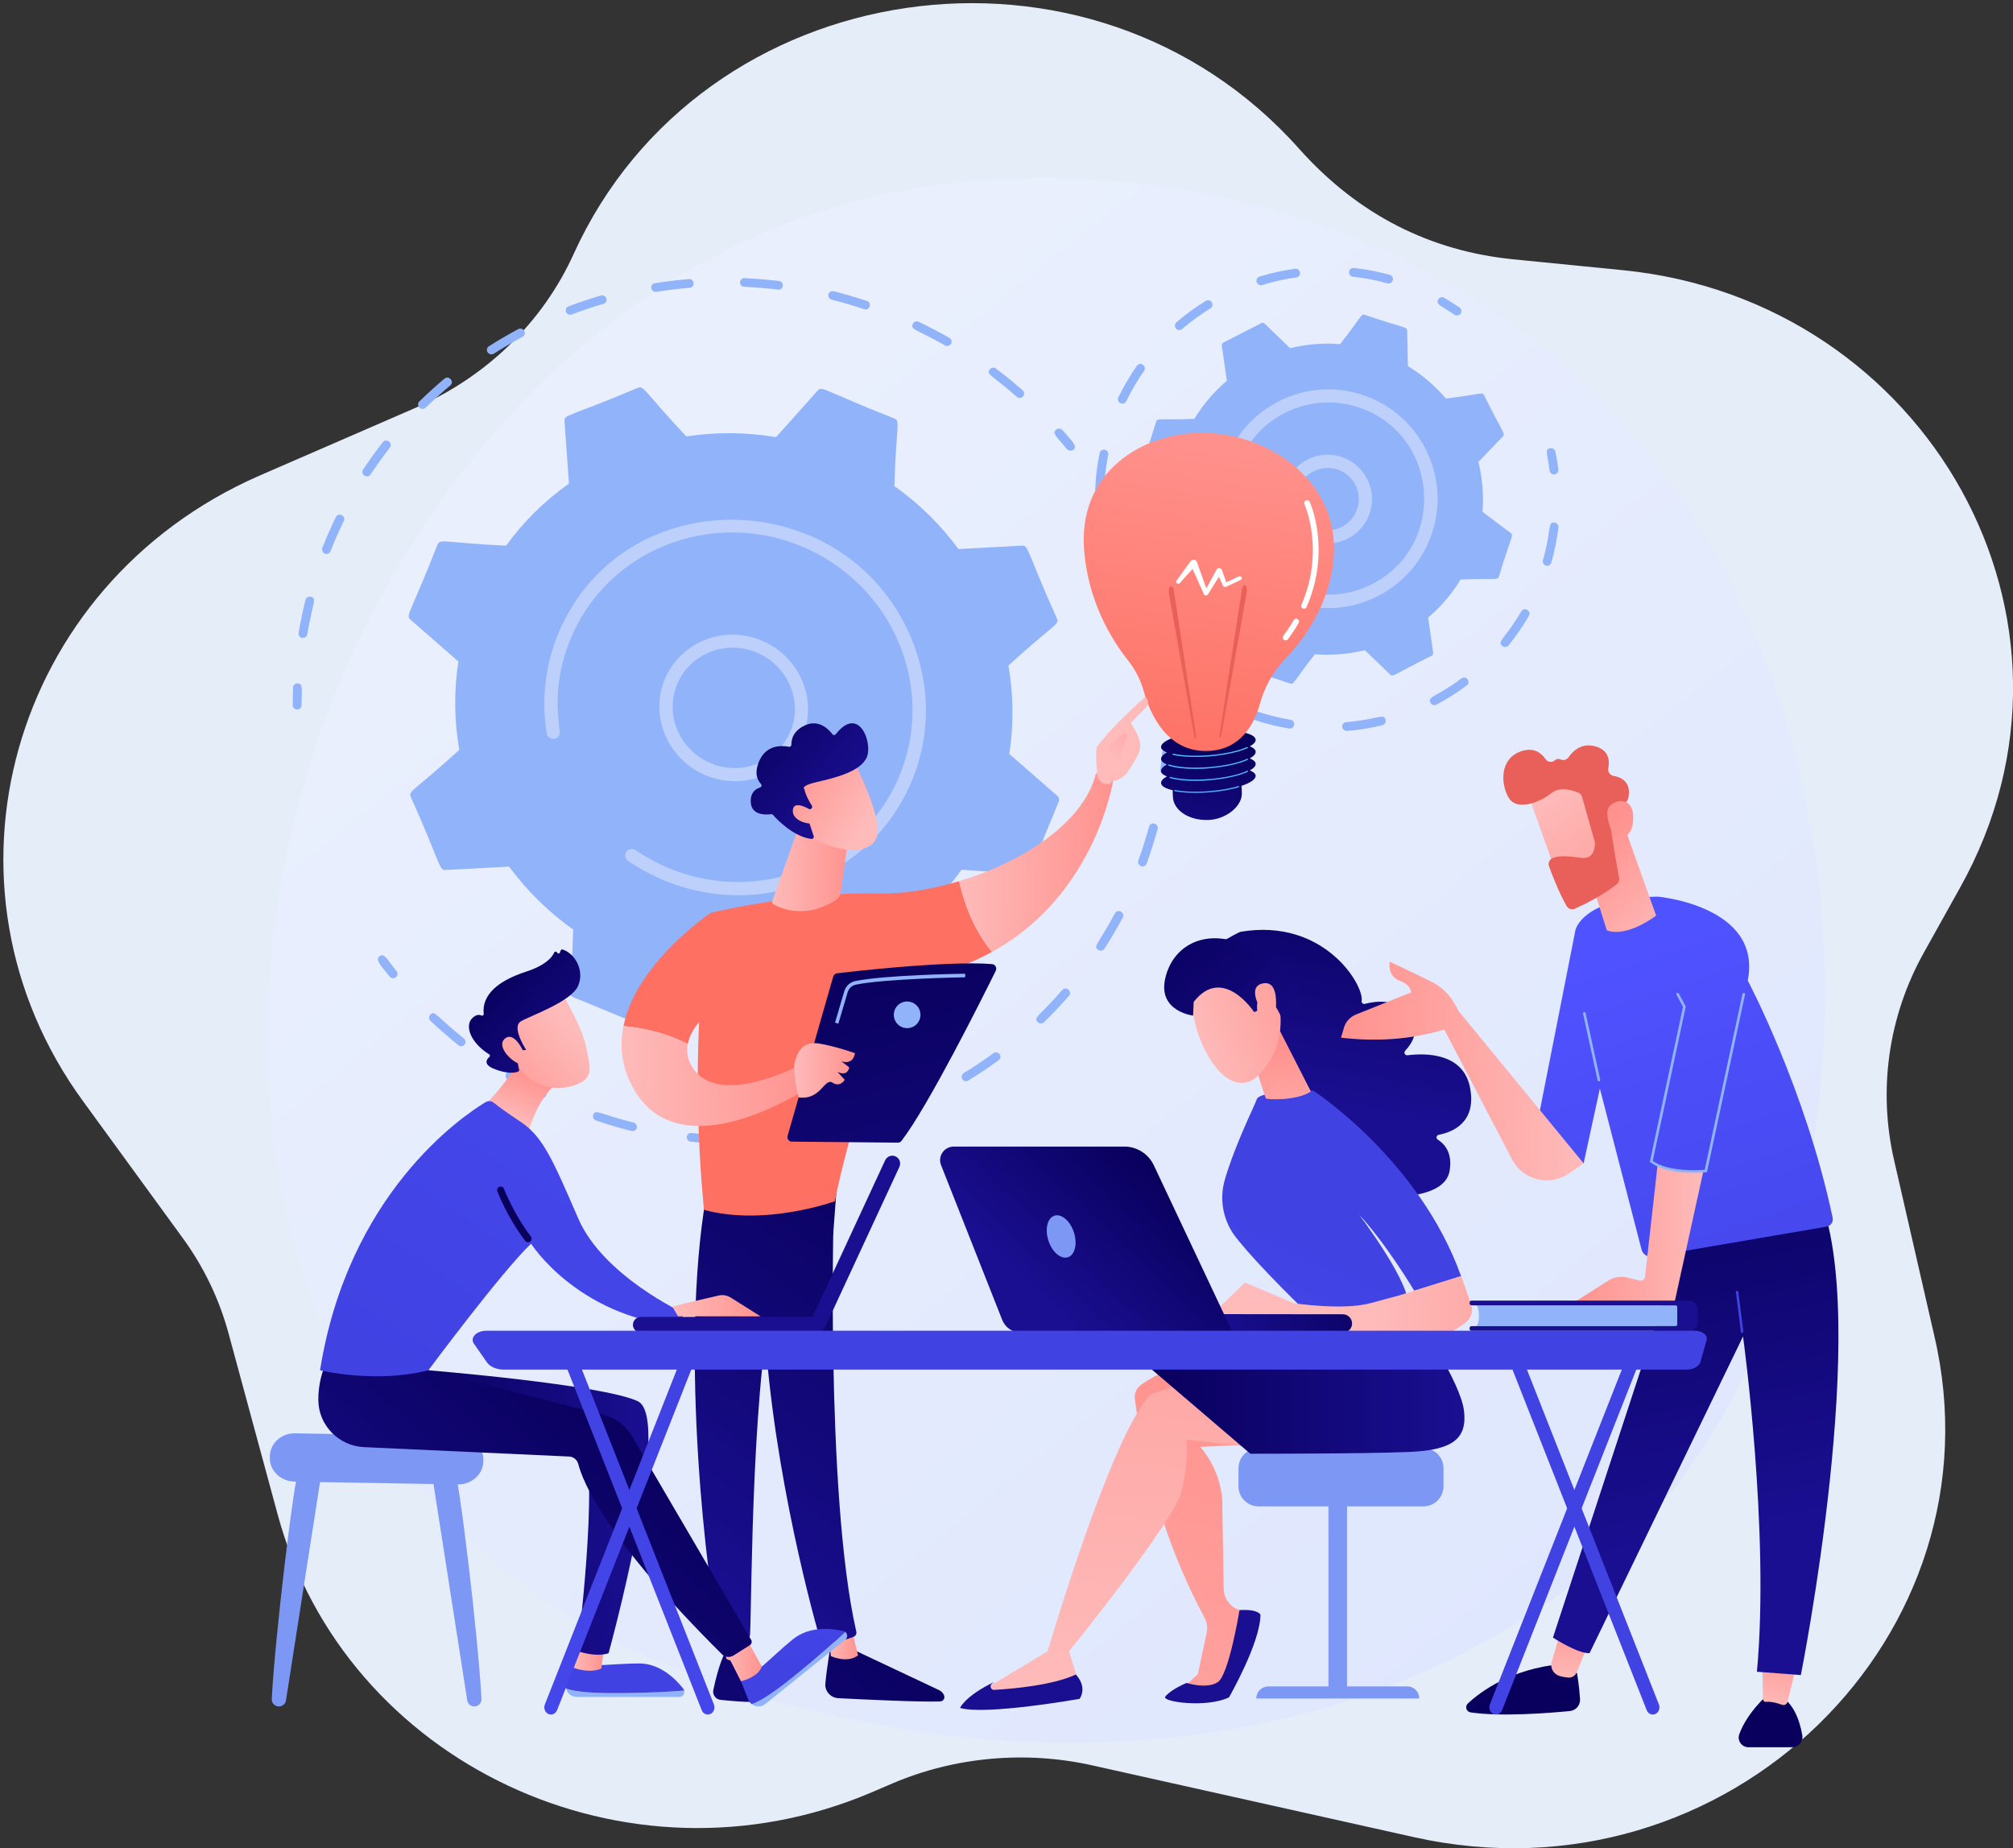
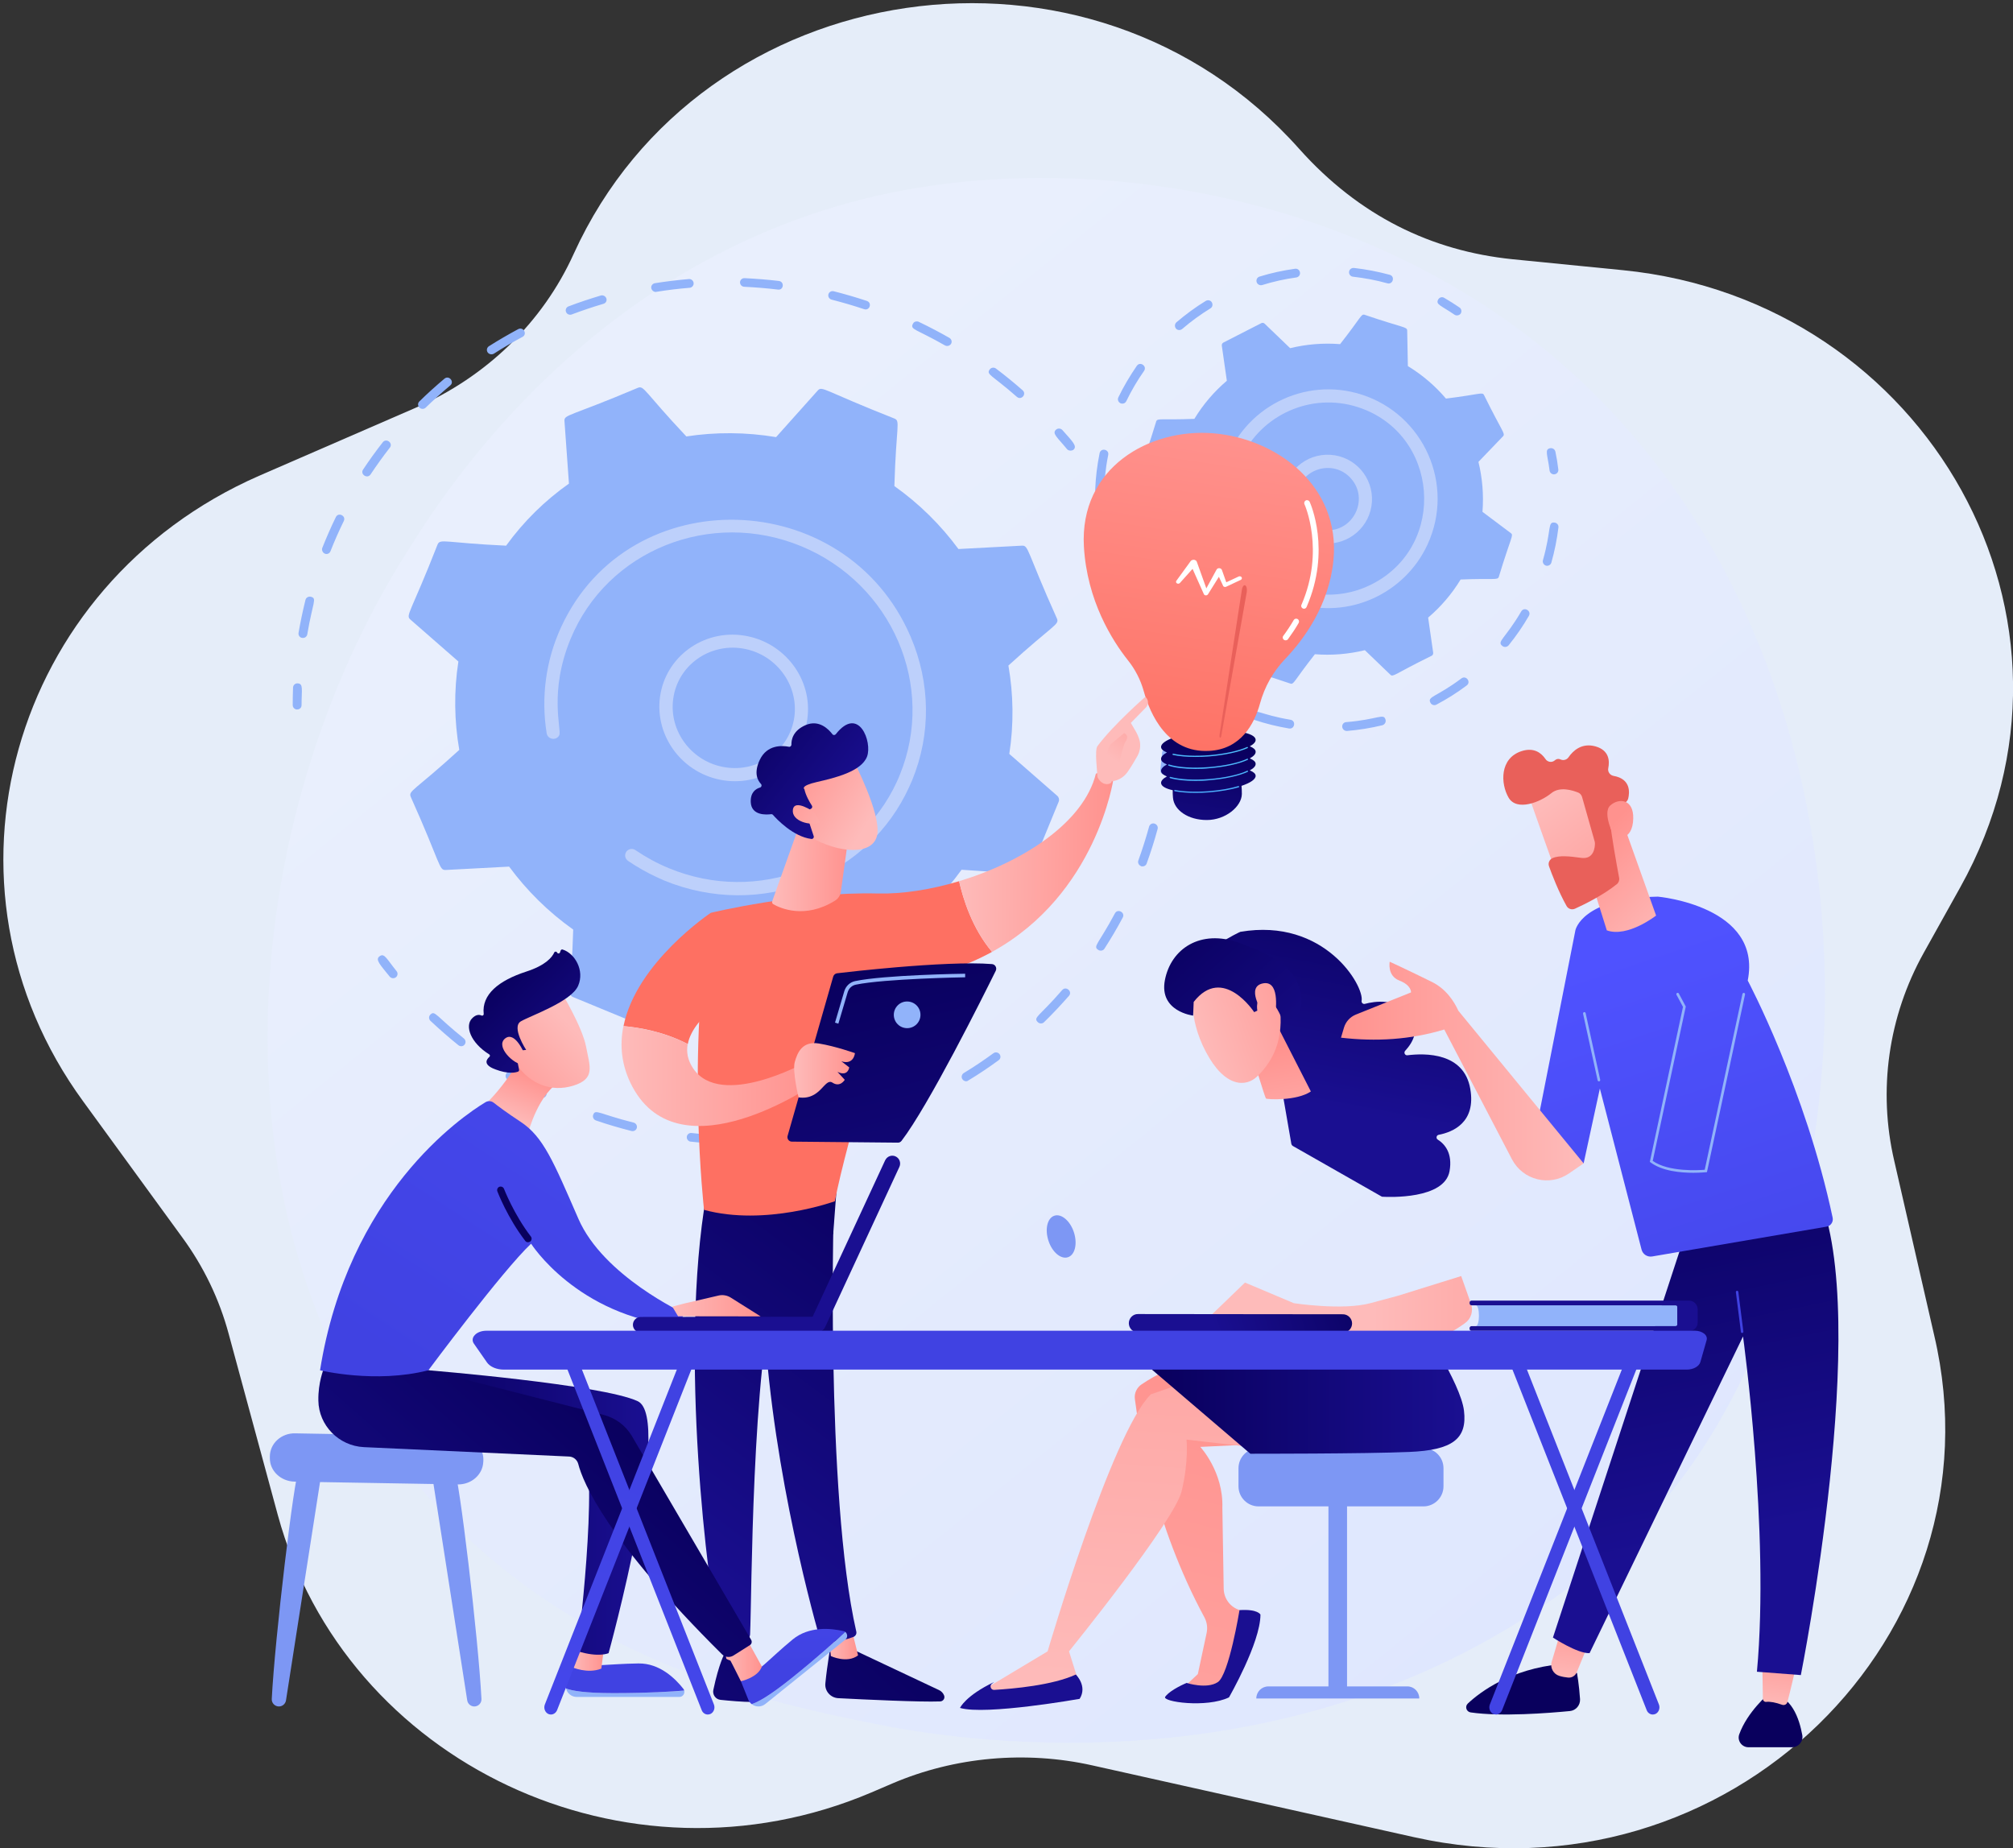
<svg xmlns="http://www.w3.org/2000/svg" x="0px" y="0px" viewBox="0 0 1797 1650" style="enable-background:new 0 0 1797 1650;" xml:space="preserve">
  <rect x="0" y="0" width="1797" height="1650" fill="#333333" stroke="none" />
  <style type="text/css">
	.st0{fill:#E5EDF9;}
	.st1{fill:url(#SVGID_1_);}
	.st2{fill:#91B3FA;}
	.st3{fill:#BDD0FB;}
	.st4{fill:url(#SVGID_2_);}
	.st5{fill:url(#SVGID_3_);}
	.st6{fill:url(#SVGID_4_);}
	.st7{fill:url(#SVGID_5_);}
	.st8{fill:url(#SVGID_6_);}
	.st9{fill:url(#SVGID_7_);}
	.st10{fill:url(#SVGID_8_);}
	.st11{fill:url(#SVGID_9_);}
	.st12{fill:#FFFFFF;}
	.st13{fill:url(#SVGID_10_);}
	.st14{fill:url(#SVGID_11_);}
	.st15{fill:url(#SVGID_12_);}
	.st16{fill:url(#SVGID_13_);}
	.st17{fill:url(#SVGID_14_);}
	.st18{fill:url(#SVGID_15_);}
	.st19{fill:url(#SVGID_16_);}
	.st20{fill:url(#SVGID_17_);}
	.st21{fill:url(#SVGID_18_);}
	.st22{fill:url(#SVGID_19_);}
	.st23{fill:url(#SVGID_20_);}
	.st24{fill:url(#SVGID_21_);}
	.st25{fill:url(#SVGID_22_);}
	.st26{fill:url(#SVGID_23_);}
	.st27{fill:url(#SVGID_24_);}
	.st28{fill:url(#SVGID_25_);}
	.st29{fill:url(#SVGID_26_);}
	.st30{fill:url(#SVGID_27_);}
	.st31{fill:#7D97F4;}
	.st32{fill:url(#SVGID_28_);}
	.st33{fill:url(#SVGID_29_);}
	.st34{fill:url(#SVGID_30_);}
	.st35{fill:url(#SVGID_31_);}
	.st36{fill:url(#SVGID_32_);}
	.st37{fill:url(#SVGID_33_);}
	.st38{fill:url(#SVGID_34_);}
	.st39{fill:url(#SVGID_35_);}
	.st40{fill:url(#SVGID_36_);}
	.st41{fill:url(#SVGID_37_);}
	.st42{fill:url(#SVGID_38_);}
	.st43{fill:url(#SVGID_39_);}
	.st44{fill:url(#SVGID_40_);}
	.st45{fill:url(#SVGID_41_);}
	.st46{fill:url(#SVGID_42_);}
	.st47{fill:url(#SVGID_43_);}
	.st48{fill:url(#SVGID_44_);}
	.st49{fill:url(#SVGID_45_);}
	.st50{fill:url(#SVGID_46_);}
	.st51{fill:url(#SVGID_47_);}
	.st52{fill:url(#SVGID_48_);}
	.st53{fill:url(#SVGID_49_);}
	.st54{fill:url(#SVGID_50_);}
	.st55{fill:url(#SVGID_51_);}
	.st56{fill:url(#SVGID_52_);}
	.st57{fill:url(#SVGID_53_);}
	.st58{fill:url(#SVGID_54_);}
	.st59{fill:url(#SVGID_55_);}
	.st60{fill:url(#SVGID_56_);}
	.st61{fill:url(#SVGID_57_);}
	.st62{fill:url(#SVGID_58_);}
	.st63{fill:url(#SVGID_59_);}
	.st64{fill:url(#SVGID_60_);}
	.st65{fill:url(#SVGID_61_);}
	.st66{fill:url(#SVGID_62_);}
	.st67{fill:url(#SVGID_63_);}
	.st68{fill:url(#SVGID_64_);}
	.st69{fill:url(#SVGID_65_);}
	.st70{fill:url(#SVGID_66_);}
	.st71{fill:url(#SVGID_67_);}
	.st72{fill:url(#SVGID_68_);}
	.st73{fill:url(#SVGID_69_);}
	.st74{fill:url(#SVGID_70_);}
	.st75{fill:url(#SVGID_71_);}
	.st76{fill:url(#SVGID_72_);}
	.st77{fill:url(#SVGID_73_);}
	.st78{fill:url(#SVGID_74_);}
	.st79{fill:url(#SVGID_75_);}
</style>
  <g id="Background">
</g>
  <g id="Illustration">
    <g>
      <g>
        <path class="st0" d="M1749.9,792.1c132.8-237.9-29.8-523.9-301-550.9l-98.8-9.8c-72.2-7.4-136.7-38.5-190.3-98.5     C973.7-76.2,626.5-24.7,512.2,226.5c-27.7,61.3-78.1,110-141.6,137.7l-139.5,60.6C9,522.3-66.3,790.7,74.2,983.1l88.3,121.2     c19.3,26.3,33.3,55.4,41.7,86.6l43.8,161.5c60.3,221.1,311.2,340.6,529.8,247.7l18.9-8.1c55.7-23.8,119.1-29.4,178.4-16.1     l287.3,64.1c280,62.4,527-180.8,464.3-447.8l-35.7-155.9c-14.7-63.1-5.3-129,26.3-185.7L1749.9,792.1z" />
      </g>
    </g>
    <g>
      <linearGradient id="SVGID_1_" gradientUnits="userSpaceOnUse" x1="1809.924" y1="1968.04" x2="567.049" y2="424.467">
        <stop offset="0" style="stop-color:#DAE3FE" />
        <stop offset="1" style="stop-color:#E9EFFD" />
      </linearGradient>
      <path class="st1" d="M1468,1359.3c-28.5,30.1-55.6,49.4-76.9,64.7c-250.9,180-547.7,127.5-610.8,114.7    c-93.2-18.9-273.2-55.5-403.4-208.6c-197-231.6-166.3-596.6-13.5-837.5c27.9-44.1,175.6-288.6,475.6-327.9    c181.6-23.7,393.2,24.1,546.5,152.6C1707.2,587,1684.3,1131.6,1468,1359.3z" />
      <g>
        <g>
          <g>
            <path class="st2" d="M263.6,633c-1.4-0.6-2.3-2-2.3-3.6c0-5.2,0.1-10.5,0.3-15.7c0.1-2.1,1.9-3.8,4.1-3.7       c5.3,0.3,3.5,5.4,3.5,19.5c0,2.2-1.8,3.9-3.9,3.8C264.6,633.4,264.1,633.3,263.6,633z" />
            <path class="st2" d="M266.5,565c1.7-9.9,3.8-19.8,6.2-29.5c0.5-2.1,2.7-3.3,4.8-2.8c5.8,1.5,1.7,4.6-3.2,33.6       c-0.4,2.1-2.4,3.5-4.6,3.1C267.6,569.2,266.2,567.1,266.5,565z M287.7,489.1c3.7-9.3,7.8-18.7,12.1-27.5       c2.3-4.7,9.4-1.1,7.1,3.5c-4.3,8.8-8.3,17.8-11.9,27c-0.8,2-3.1,3-5.1,2.1C288,493.3,287,491,287.7,489.1z M324.1,419.2       c5.5-8.3,11.4-16.5,17.6-24.4c3.2-4.1,9.5,0.8,6.3,4.8c-6,7.7-11.8,15.8-17.2,23.9C327.9,427.8,321.3,423.4,324.1,419.2z        M374.4,363.8c-1.6-1.5-1.6-4,0-5.5c7.1-7,14.7-13.8,22.4-20.3c4-3.3,9.1,2.7,5.2,6c-7.5,6.3-14.9,13-21.9,19.8       C378.5,365.4,376,365.4,374.4,363.8z M435.3,314.5c-1.2-1.8-0.7-4.2,1.1-5.4c8.5-5.4,17.3-10.5,26.2-15.3       c4.6-2.4,8.4,4.4,3.9,6.9c-8.7,4.6-17.3,9.7-25.6,15C439,316.8,436.5,316.3,435.3,314.5z M507.3,280.6c-0.9-0.4-1.6-1.2-2-2.1       c-0.8-2,0.2-4.3,2.2-5c9.4-3.6,19.2-6.8,28.8-9.7c2.1-0.6,4.3,0.6,5,2.6c0.7,2.1-0.5,4.2-2.6,4.8c-9.5,2.8-19,6-28.3,9.5       C509.4,281.1,508.3,281,507.3,280.6z M583.7,260.2c-1.1-0.5-2-1.6-2.3-2.9c-0.4-2.1,1-4.1,3.2-4.5c10-1.6,20.2-2.8,30.3-3.7       c2.2-0.2,4.1,1.4,4.3,3.6c0.2,2.1-1.4,4-3.5,4.2c-9.9,0.8-19.9,2-29.7,3.6C585.2,260.7,584.4,260.6,583.7,260.2z M660.6,252       c0.1-2.2,1.9-3.8,4.1-3.7c10.2,0.5,20.4,1.3,30.6,2.5c5.2,0.7,4.3,8.4-0.8,7.7c-9.9-1.2-20-2-29.9-2.5       C662.3,256,660.6,254.2,660.6,252z M907.7,354.2c-22.4-19.7-27.7-19.8-24.1-24.5c1.3-1.7,3.8-2,5.5-0.7       c8.1,6.1,16.2,12.7,23.8,19.4C916.8,351.9,911.6,357.7,907.7,354.2z M739.5,262.8c0.5-2.1,2.6-3.3,4.8-2.8       c9.9,2.5,19.8,5.4,29.5,8.6c5,1.7,2.6,9-2.4,7.4c-9.5-3.2-19.2-6-28.9-8.5C740.3,267,739,264.8,739.5,262.8z M843.5,308.3       c-25.9-14.8-31.2-13.9-28.6-19.2c1.6-3.4,5.7-1.8,5.3-1.8c9.2,4.4,18.4,9.2,27.3,14.3c1.9,1.1,2.6,3.5,1.5,5.3       C847.9,308.7,845.5,309.4,843.5,308.3z" />
            <path class="st2" d="M952.5,400.9c-8.4-10.3-13.8-14-9.7-17.4c1.6-1.4,4.1-1.2,5.6,0.4c9.1,10.3,13.7,14.5,9.7,17.7       C956.8,402.5,953.8,402.6,952.5,400.9z" />
          </g>
          <g>
            <path class="st2" d="M1038.1,691.3c-1.5-0.7-2.5-2.3-2.3-4.1c0.6-5.1,1.2-10.2,1.6-15.3c0.2-2.1,2.1-3.7,4.3-3.5       c2.2,0.2,3.8,2.1,3.6,4.3c-0.4,5.2-1,10.4-1.6,15.6c-0.3,2.1-2.2,3.6-4.4,3.3C1038.8,691.6,1038.4,691.5,1038.1,691.3z" />
            <path class="st2" d="M482.4,979.7c-9.9-4.9-19.6-10.2-29.1-15.9c-1.9-1.1-2.5-3.5-1.4-5.4c3.1-5.2,5,0,33.9,14.3       c2,1,2.8,3.3,1.8,5.2C486,981.3,481.9,979.6,482.4,979.7z M529.5,995.3c1.9-5.7,5-1,36.1,6.8c2.1,0.5,3.4,2.7,2.9,4.7       c-0.5,2.1-2.6,3.3-4.8,2.8c-10.6-2.7-21.3-5.8-31.7-9.4C530,999.5,528.8,997.3,529.5,995.3z M409.2,933       c-8.6-6.9-16.9-14.2-24.9-21.7c-1.6-1.5-1.7-4-0.2-5.5c4.2-4.3,4.9,1.1,30,21.2c1.7,1.4,2,3.8,0.6,5.5       C413.4,934.2,410.9,934.4,409.2,933z M615.4,1018.8c-1.5-0.7-2.5-2.3-2.3-4c0.2-2.1,2.1-3.7,4.3-3.4c10.7,1.2,21.6,2,32.3,2.2       c2.2,0.1,3.9,1.9,3.9,4c0,2.2-1.8,3.8-4,3.8c-10.9-0.3-22-1.1-32.9-2.3C616.2,1019.1,615.8,1019,615.4,1018.8z M700.9,1019       c-1.2-0.6-2.1-1.7-2.3-3.1c-0.3-2.1,1.3-4.1,3.4-4.3c10.6-1.1,21.4-2.8,31.9-4.8c2.1-0.4,4.2,1,4.7,3.1c0.5,2.1-0.9,4.2-3,4.6       c-10.7,2.1-21.7,3.7-32.5,4.9C702.2,1019.4,701.5,1019.3,700.9,1019z M784,1000.7c-0.9-0.4-1.7-1.2-2.1-2.3       c-0.7-2,0.3-4.3,2.4-4.9c10.1-3.4,20.2-7.3,29.9-11.5c2-0.9,4.3,0,5.2,2c0.9,2,0,4.3-1.9,5.1c-10,4.3-20.2,8.3-30.5,11.8       C786,1001.2,784.9,1001.1,784,1000.7z M860.8,964.8c-0.7-0.3-1.3-0.8-1.7-1.5c-1.2-1.8-0.6-4.2,1.2-5.4       c9.1-5.5,18-11.5,26.5-17.7c1.7-1.3,4.2-0.9,5.5,0.8c1.3,1.7,1,4.2-0.8,5.4c-8.7,6.4-17.8,12.5-27.1,18.1       C863.4,965.4,862,965.4,860.8,964.8z M926.4,912.4c-4.3-4.3,1.2-4.8,21.8-28.6c3.4-3.9,9.4,1.2,6.1,5.1       c-7.1,8.1-14.6,16.1-22.3,23.6C930.5,914,928,914,926.4,912.4z M980.5,848c-5.2-3.3,0-4.9,14.8-32.7c2.4-4.5,9.4-0.8,7,3.7       c-5,9.5-10.6,18.9-16.4,27.9C984.8,848.7,982.3,849.1,980.5,848z M1018.3,773c-1.9-0.9-2.8-3-2.1-4.9       c3.6-9.9,6.8-20.1,9.6-30.2c0.6-2.1,2.7-3.3,4.8-2.7c2.1,0.6,3.4,2.7,2.8,4.8c-2.8,10.3-6.1,20.7-9.8,30.9c-0.7,2-3,3-5.1,2.3       C1018.5,773.1,1018.4,773.1,1018.3,773z" />
            <path class="st2" d="M347.8,871.7c-8.6-10.7-13.1-15.1-8.9-18.1c4.3-3.1,6.2,2.3,15.1,13.3c1.4,1.7,1.1,4.1-0.6,5.5       C351.6,873.7,349.2,873.4,347.8,871.7z" />
          </g>
          <g>
            <path class="st2" d="M397.9,776.6l56.6-3c15.7,21.3,34.9,40.4,57.2,56.2c-1.6,54.3-5.6,58,0,60.3l63.2,26.1       c1.8,0.8,4,0.3,5.3-1.2l37.2-41.6c27,4.5,54,4.6,80.1,0.6l38.1,42.1c1.3,1.5,3.5,2,5.3,1.2l62.6-25.2c1.8-0.7,3-2.5,2.8-4.5       l-4-55.8c21.4-15.1,40.4-33.7,56.1-55.4l56.7,3.8c2,0.1,3.8-1,4.6-2.8l25.4-61.8c0.7-1.8,0.2-3.9-1.3-5.2l-42.8-37.4       c4.1-26.5,3.7-53.1-0.8-78.9c40.4-36.8,45.7-36.4,43.3-42c-27.2-60.5-25.1-65.4-31.3-65l-56.6,3       c-15.7-21.3-34.9-40.4-57.2-56.2c1.6-54.2,5.6-58,0-60.3c-63.2-24.9-64.4-29.4-68.4-25l-37.2,41.6c-27-4.5-54-4.6-80.1-0.6       c-37.6-39.9-37.7-45.7-43.3-43.4c-61.5,26-65.9,23.7-65.5,29.7l4,55.8c-21.4,15.1-40.4,33.7-56.1,55.4       c-54.2-2.5-58.9-6.6-61.2-1c-24.1,61.6-28.8,63-24.2,67l42.8,37.4c-4.1,26.5-3.7,53.1,0.8,78.9c-40.2,36.7-45.7,36.4-43.3,42       C393.9,772.1,391.7,776.9,397.9,776.6z" />
            <g>
              <path class="st3" d="M589.2,622c4.9-35.6,38.5-60.2,74.7-54.7c36.3,5.5,61.8,39,56.8,74.6c-4.9,35.6-38.5,60.2-74.7,54.7l0,0        C609.7,691.1,584.3,657.6,589.2,622z M646.8,690.8L646.8,690.8L646.8,690.8z M662.4,578.8c-29.4-4.5-57.3,15.2-61.4,44.9        c-4.1,29.3,16.9,56.8,46.7,61.3c29.8,4.5,57.3-15.6,61.4-44.9C713.1,610.8,692.1,583.3,662.4,578.8z" />
            </g>
            <path class="st3" d="M586.3,783L586.3,783c-8.9-4.1-17.5-9-25.6-14.5c-2.4-1.7-3.3-4.7-2.1-7.3c0.1-0.3,0.3-0.6,0.5-0.9       c1.8-2.6,5.5-3.3,8.2-1.4c9.3,6.3,19.3,11.8,29.8,16.1l0,0c79,32.7,168.8-1.9,203.5-77.1c0.9-1.9,1.7-3.9,2.5-5.8       c32.8-79.7-6.9-171-87.8-204.5c-80.8-33.4-173.3,3.4-206,82.9c-19.5,47.3-7.8,80.8-10,85.7c-2.4,5.2-10.4,4.1-11.3-1.7       c-5-31.3-1.1-64.3,13-94.9C561.8,428,755,433.4,812.9,568.3c17.8,41.5,18.3,87.1,1.3,128.4c-0.9,2.1-1.8,4.2-2.8,6.3       c-17.6,38.2-48.8,67.8-88.4,83.8c-41.8,16.8-88.1,16.5-130.3-0.9C590.6,784.9,588.4,783.9,586.3,783z" />
          </g>
        </g>
        <g>
          <path class="st2" d="M1079.3,535.4c9.6,11.3,21,21.1,34,29l0.6,31.7c0.1,3.5,3.1,2.2,38,14.1c3.2,1,2.9-2,21.9-26.2      c15.2,1.2,30.2-0.1,44.6-3.6l22.8,21.9c2.5,2.4,3.7-0.7,36.8-16.9c1-0.5,1.5-1.6,1.4-2.7l-4.5-31.4c11.3-9.6,21.1-21,29-34      c30.2-1.2,33,0.8,34.1-2.4c10.9-36,13.5-37,10.7-39l-25.3-19c1.2-15.2-0.1-30.2-3.6-44.6l21.9-22.8c2.4-2.5-0.6-3.7-16.9-36.8      c-1.5-3-3.3-0.7-34,3.1c-9.6-11.3-21-21.1-34-29l-0.6-31.7c-0.1-3.5-3.1-2.2-38-14.1c-3.2-1-2.8,1.9-21.9,26.2      c-15.2-1.2-30.2,0.1-44.6,3.6l-22.8-21.9c-0.8-0.8-2-0.9-3-0.4l-33.8,17.3c-1,0.5-1.5,1.6-1.4,2.7l4.5,31.4      c-11.3,9.6-21.1,21-29,34c-30.2,1.2-33-0.9-34.1,2.4c-10.9,36-13.5,37-10.7,39l25.3,19c-1.2,15.2,0.1,30.2,3.6,44.6      c-20.5,22.3-24,22.7-22.4,25.8l17.3,33.8C1046.9,541.5,1048.8,539.1,1079.3,535.4z" />
          <g>
            <g>
              <path class="st3" d="M1145.6,443c1.4-21.9,20.3-38.4,42.1-37c21.9,1.4,38.4,20.3,37,42.1c-1.4,21.8-20.3,38.4-42.1,37l0,0        C1160.7,483.7,1144.1,464.8,1145.6,443z M1182.9,479.2L1182.9,479.2L1182.9,479.2z M1157.4,443.7c-1,15.3,10.7,28.6,26,29.6        l0,0c24.6,1.6,39-27.6,22.7-46.1C1189.8,408.7,1159,419,1157.4,443.7z" />
            </g>
            <g>
              <path class="st2" d="M986.1,504.8c-1.5-5.1-2.9-10.3-4-15.6c-0.5-2.1,0.9-4.2,3-4.7c5.4-1.2,4.6,4.8,8.5,18        c0.6,2.1-0.6,4.3-2.6,4.9C988.9,508.1,986.7,506.9,986.1,504.8z" />
              <path class="st2" d="M977.7,436.8c0.4-10.4,1.7-21.3,3.9-32.2c1-5.1,8.7-3.6,7.7,1.5c-5.6,28.2-1.2,35.1-7.8,34.8        C979.3,440.8,977.6,439,977.7,436.8z M1000.2,359.9c-2-1-2.8-3.3-1.8-5.3c4.7-9.7,10.3-19.1,16.4-28c3-4.3,9.4,0.2,6.5,4.5        c-6,8.5-11.3,17.6-15.8,26.9C1003.8,361.6,999.7,359.9,1000.2,359.9z M1051.1,294.3c-0.5-0.2-1-0.6-1.3-1        c-1.4-1.7-1.2-4.1,0.4-5.6c8.2-7,17-13.5,26.2-19.1c1.9-1.1,4.3-0.6,5.4,1.3c1.1,1.9,0.6,4.3-1.3,5.4        c-8.8,5.4-17.3,11.6-25.2,18.4C1054.1,294.7,1052.4,294.9,1051.1,294.3z M1123.9,254.2c-1-0.5-1.8-1.3-2.1-2.4        c-0.6-2.1,0.5-4.3,2.6-4.9c10.3-3.2,21-5.5,31.7-7c2.2-0.3,4.1,1.2,4.4,3.4c0.3,2.2-1.2,4.1-3.4,4.4        c-10.3,1.4-20.5,3.7-30.5,6.8C1125.7,254.7,1124.7,254.6,1123.9,254.2z M1204.3,242.7c0.2-2.2,2.2-3.7,4.4-3.5        c10.8,1.2,21.5,3.3,31.9,6.1c5,1.4,2.9,9-2.1,7.6c-10-2.8-20.3-4.7-30.7-5.9C1205.6,246.8,1204.1,244.8,1204.3,242.7z" />
              <path class="st2" d="M1298.4,280.9c-11.9-8.2-17.1-9-14.5-13.6c1.1-1.9,3.5-2.6,5.4-1.4c4.6,2.7,9.2,5.6,13.6,8.6        c1.8,1.2,2.2,3.7,1,5.5C1302.6,281.6,1300.2,282.1,1298.4,280.9z" />
            </g>
            <g>
              <path class="st2" d="M1383.3,420c-1.8-14.4-4.7-18.8,0.5-19.9c2.1-0.4,4.2,0.9,4.7,3.1c1.1,5.2,2,10.5,2.6,15.8        c0.3,2.2-1.2,4.1-3.4,4.4C1385.6,423.7,1383.6,422.2,1383.3,420z" />
              <path class="st2" d="M1117.2,637.6c2.1-6.2,6.7,0.2,34.8,4.9c5.1,0.8,3.9,8.6-1.3,7.8c-10.5-1.8-20.9-4.3-31-7.7        C1117.7,641.9,1116.5,639.7,1117.2,637.6z M1198.2,648.8c-0.2-2.2,1.4-4.1,3.6-4.2c28.6-2.3,33.5-8.4,35.1-2        c0.5,2.1-0.8,4.2-2.9,4.8c-10.3,2.5-20.9,4.2-31.5,5.1C1200.3,652.6,1198.4,651,1198.2,648.8z M1277,627.4        c-3.1-5.8,4.7-4.7,27.6-21.8c4.2-3.1,8.9,3.2,4.7,6.3c-8.5,6.4-17.6,12.1-27,17.1C1280.4,630,1278,629.3,1277,627.4z         M1341.1,576.6c-5.1-4.1,2.5-6.2,16.9-30.8c2.6-4.5,9.4-0.5,6.8,4c-5.3,9.2-11.4,18-18.1,26.3        C1345.3,577.7,1342.8,578,1341.1,576.6z M1377.4,500c7.8-27.6,3.9-34.3,10.4-33.5c2.2,0.3,3.7,2.2,3.4,4.4        c-1.3,10.6-3.4,21.1-6.3,31.3c-0.6,2.1-2.8,3.3-4.9,2.7C1378,504.2,1376.8,502.1,1377.4,500z" />
              <path class="st2" d="M1072.8,620.2c-4.5-2.9-8.9-6-13.1-9.2c-1.7-1.3-2.1-3.8-0.8-5.5c3.3-4.4,6.6,0.7,18.2,8.1        c1.8,1.2,2.4,3.6,1.2,5.4C1077.1,620.8,1074.6,621.3,1072.8,620.2z" />
            </g>
            <path class="st3" d="M1137.1,529.7c-3.2-1.9-3.9-5.5-2.4-8.2c1.6-2.8,5.3-3.8,8.1-2.2c5.2,3,10.9,5.5,16.7,7.4       c1.3,0.2,31.3,12.1,65.4-5.3c67.7-34.7,59.7-134.6-12.8-158c-41.7-13.4-86.3,6.9-104.2,45.7c-18,39.1,2.3,59.5-10.1,62.4       c-3.2,0.7-6.4-1.2-7.1-4.4c-4-17.1-3.2-35.1,2.2-51.9c16.5-51.1,71.5-79.5,122.8-62.9c55.2,17.8,83.4,80.2,58.6,133.9       c-20,43.3-70.2,67.5-118.5,51.9l0,0C1149.3,535.9,1143,533.1,1137.1,529.7z" />
          </g>
        </g>
      </g>
      <g>
        <linearGradient id="SVGID_2_" gradientUnits="userSpaceOnUse" x1="1081.388" y1="662.287" x2="1064.258" y2="775.342">
          <stop offset="0" style="stop-color:#09005D" />
          <stop offset="1" style="stop-color:#1A0F91" />
        </linearGradient>
        <path class="st4" d="M1120.9,670.9c-0.1-1.8-2-3.4-5.2-4.7c3.5-1.9,5.4-4,5.2-6c-0.5-6.1-19.8-9.5-43.1-7.6     c-23.3,1.9-41.8,8.3-41.3,14.4c0.1,1.8,2,3.4,5.2,4.7c-3.5,1.9-5.4,4-5.2,6c0.1,1.8,2,3.4,5.2,4.7c-3.5,1.9-5.4,4-5.2,6     c0.1,1.8,2,3.4,5.2,4.7c-3.5,1.9-5.4,4-5.2,6c0.2,2.7,4.1,4.9,10.4,6.3c-0.1,2,0,4.2,0.2,6.6c0.9,11.2,13.5,20,30.2,20     c16.7,0,31.1-12,31.3-23.2c0-2.8-0.1-5.2-0.3-7.3c8-2.7,12.8-5.9,12.6-9.1c-0.1-1.8-2-3.4-5.2-4.7c3.5-1.9,5.4-4,5.2-6     c-0.1-1.8-2-3.4-5.2-4.7C1119.2,675,1121.1,673,1120.9,670.9z" />
        <g>
          <linearGradient id="SVGID_3_" gradientUnits="userSpaceOnUse" x1="1085.174" y1="615.414" x2="1055.593" y2="941.651">
            <stop offset="0" style="stop-color:#53D8FF" />
            <stop offset="1" style="stop-color:#3840F7" />
          </linearGradient>
          <path class="st5" d="M1067.1,707.8c-6.9,0-13.2-0.5-18.5-1.5c-0.3-0.1-0.5-0.4-0.4-0.7c0.1-0.3,0.3-0.5,0.7-0.4      c8.2,1.6,19.1,1.9,30.8,1c9.5-0.8,18.5-2.3,25.8-4.5c0.3-0.1,0.6,0.1,0.7,0.4c0.1,0.3-0.1,0.6-0.4,0.7c-7.4,2.2-16.4,3.7-26,4.5      C1075.4,707.7,1071.1,707.8,1067.1,707.8z" />
          <linearGradient id="SVGID_4_" gradientUnits="userSpaceOnUse" x1="1086.036" y1="615.492" x2="1056.455" y2="941.73">
            <stop offset="0" style="stop-color:#53D8FF" />
            <stop offset="1" style="stop-color:#3840F7" />
          </linearGradient>
          <path class="st6" d="M1067.2,697.1c-9,0-17-0.8-22.7-2.5c-0.3-0.1-0.5-0.4-0.4-0.7c0.1-0.3,0.4-0.5,0.7-0.4      c8.1,2.3,21.1,3,34.8,1.9c13.5-1.1,26.2-3.8,33.8-7.4c0.3-0.1,0.6,0,0.7,0.3c0.1,0.3,0,0.6-0.3,0.7c-7.7,3.6-20.5,6.4-34.2,7.5      C1075.4,697,1071.2,697.1,1067.2,697.1z" />
          <linearGradient id="SVGID_5_" gradientUnits="userSpaceOnUse" x1="1084.401" y1="615.344" x2="1054.82" y2="941.581">
            <stop offset="0" style="stop-color:#53D8FF" />
            <stop offset="1" style="stop-color:#3840F7" />
          </linearGradient>
          <path class="st7" d="M1067.1,686.4c-9.7,0-18.2-1-23.9-2.9c-0.3-0.1-0.5-0.4-0.4-0.7c0.1-0.3,0.4-0.5,0.7-0.4      c8,2.6,21.4,3.5,36.1,2.3c13.5-1.1,26.2-3.8,33.8-7.4c0.3-0.1,0.6,0,0.7,0.3c0.1,0.3,0,0.6-0.3,0.7c-7.7,3.6-20.5,6.4-34.2,7.5      C1075.4,686.3,1071.1,686.4,1067.1,686.4z" />
          <linearGradient id="SVGID_6_" gradientUnits="userSpaceOnUse" x1="1085.281" y1="615.423" x2="1055.7" y2="941.662">
            <stop offset="0" style="stop-color:#53D8FF" />
            <stop offset="1" style="stop-color:#3840F7" />
          </linearGradient>
          <path class="st8" d="M1067.2,675.7c-7.7,0-14.7-0.6-20.1-1.8c-0.3-0.1-0.5-0.4-0.4-0.7c0.1-0.3,0.4-0.5,0.7-0.4      c8.2,1.8,20,2.3,32.3,1.3c13.4-1.1,26-3.8,33.6-7.3c0.3-0.1,0.6,0,0.7,0.3c0.1,0.3,0,0.6-0.3,0.7c-7.7,3.5-20.5,6.3-34,7.4      C1075.4,675.6,1071.2,675.7,1067.2,675.7z" />
        </g>
        <linearGradient id="SVGID_7_" gradientUnits="userSpaceOnUse" x1="1094.264" y1="383.422" x2="1048.627" y2="692.742">
          <stop offset="0" style="stop-color:#FF928E" />
          <stop offset="1" style="stop-color:#FE7062" />
        </linearGradient>
        <path class="st9" d="M1021,616.9c-2.8-10-7.6-19.4-14.1-27.5c-13.9-17.5-36.5-53-39.3-101.5c-4-70.5,58.5-105.8,115.6-101.1     c57.1,4.8,113.4,47.3,107.2,112.9c-3.8,40.4-26.4,71-43.2,88.6c-10.7,11.2-18.3,24.8-22.4,39.7c-5,18.2-17.1,41-45.6,42.3     C1042.2,672.2,1026.8,637.8,1021,616.9z" />
        <linearGradient id="SVGID_8_" gradientUnits="userSpaceOnUse" x1="1514.901" y1="11.552" x2="1309.533" y2="298.053">
          <stop offset="0" style="stop-color:#E1473D" />
          <stop offset="1" style="stop-color:#E9605A" />
        </linearGradient>
        <path class="st10" d="M1088.6,656.4l20-129.9c0.4-2.7,1.7-4.5,2.9-4c1.2,0.5,1.9,3,1.5,5.7c0,0.1,0,0.2,0,0.2l-22.8,128.7     c-0.2,1-0.7,1.6-1.1,1.4C1088.7,658.2,1088.5,657.3,1088.6,656.4z" />
        <linearGradient id="SVGID_9_" gradientUnits="userSpaceOnUse" x1="1486.386" y1="-8.887" x2="1281.018" y2="277.614">
          <stop offset="0" style="stop-color:#E1473D" />
          <stop offset="1" style="stop-color:#E9605A" />
        </linearGradient>
-         <path class="st11" d="M1067.9,657.4l-20-129.9c-0.4-2.7-1.7-4.5-3-4c-1.2,0.5-1.9,3-1.5,5.7c0,0.1,0,0.2,0,0.2l22.8,128.7     c0.2,1,0.7,1.6,1.1,1.4C1067.8,659.2,1068,658.3,1067.9,657.4z" />
        <path class="st12" d="M1108.4,515.3c-0.5-0.8-1.7-1.1-2.6-0.7l-11.1,5.2l-3.9-11c-0.2-0.6-0.7-1.1-1.4-1.4     c-1.3-0.5-2.8-0.1-3.4,1.1l0,0l-9.1,16.7l-8.5-23.7l0,0c-0.2-0.6-0.6-1.1-1.3-1.4c-1.4-0.8-3.3-0.4-4.2,0.8l-12.8,17.6     c-0.5,0.7-0.3,1.7,0.5,2.2c0.8,0.6,2.1,0.4,2.7-0.3l11.3-12.6l10.1,22.6l0,0c0.2,0.4,0.5,0.7,0.9,0.9c1,0.4,2.1,0.1,2.7-0.7     l9.8-15.7l3.7,7.9l0,0.1c0,0.1,0.1,0.1,0.1,0.2c0.5,0.8,1.7,1.1,2.6,0.7l13.2-6.2C1108.6,517.1,1108.9,516.1,1108.4,515.3z" />
        <path class="st12" d="M1147.6,571.6c-0.5,0-1.1-0.2-1.5-0.5c-1.1-0.8-1.4-2.4-0.5-3.5c3.4-4.6,6.5-9.3,9.3-14.1     c0.7-1.2,2.2-1.6,3.5-0.9c1.2,0.7,1.6,2.2,0.9,3.5c-2.8,4.9-6.1,9.8-9.6,14.6C1149.2,571.3,1148.4,571.6,1147.6,571.6z" />
        <path class="st12" d="M1164.1,543.4c-0.3,0-0.7-0.1-1-0.2c-1.3-0.6-1.9-2.1-1.3-3.3c21.1-48.6,2.9-89.4,2.7-89.8     c-0.6-1.3,0-2.8,1.2-3.4c1.3-0.6,2.8,0,3.4,1.2c0.8,1.7,19.3,43.3-2.7,93.9C1166,542.8,1165.1,543.4,1164.1,543.4z" />
      </g>
      <g>
        <g>
          <linearGradient id="SVGID_10_" gradientUnits="userSpaceOnUse" x1="5834.959" y1="1446.167" x2="5533.124" y2="1774.479" gradientTransform="matrix(1 9.500000e-03 -9.500000e-03 1 -4983.736 -57.604)">
            <stop offset="0" style="stop-color:#09005D" />
            <stop offset="1" style="stop-color:#1A0F91" />
          </linearGradient>
          <path class="st13" d="M741.8,1467.5c0,0-3.3,17.7-5,35.2c-0.7,6.8,4.6,12.8,11.4,13.2c23.3,1.2,73.2,3.6,91.1,2.9      c2.7-0.1,4.5-2.8,3.5-5.3l0,0c-0.8-2.1-2.4-3.8-4.5-4.8l-82.1-38.7L741.8,1467.5z" />
          <linearGradient id="SVGID_11_" gradientUnits="userSpaceOnUse" x1="5736.988" y1="1470.548" x2="5763.798" y2="1470.548" gradientTransform="matrix(1 9.500000e-03 -9.500000e-03 1 -4983.736 -57.604)">
            <stop offset="0" style="stop-color:#FEBBBA" />
            <stop offset="1" style="stop-color:#FF928E" />
          </linearGradient>
          <path class="st14" d="M739.4,1457.1l2.3,21.2c0,0,14.4,6.9,24.3-0.6l-5.8-23.6L739.4,1457.1z" />
          <linearGradient id="SVGID_12_" gradientUnits="userSpaceOnUse" x1="5858.742" y1="1074.856" x2="5601.892" y2="1422.983" gradientTransform="matrix(1 9.500000e-03 -9.500000e-03 1 -4983.736 -57.604)">
            <stop offset="0" style="stop-color:#09005D" />
            <stop offset="1" style="stop-color:#1A0F91" />
          </linearGradient>
          <path class="st15" d="M745.1,1059.2c-1.1,5.5-8.5,275.8,19.3,397.2c0.5,2-0.6,4-2.5,4.8c-4.4,1.8-13.2,4.3-23.6,4.6      c-3.2,0.1-6.1-2-7-5.1c-8-28.2-46.2-169.4-50.1-304c-4.3-150.4,0-5.1,0-5.1l4.3-92.9L745.1,1059.2z" />
          <linearGradient id="SVGID_13_" gradientUnits="userSpaceOnUse" x1="5767.248" y1="1383.905" x2="5465.399" y2="1712.231" gradientTransform="matrix(1 9.500000e-03 -9.500000e-03 1 -4983.736 -57.604)">
            <stop offset="0" style="stop-color:#09005D" />
            <stop offset="1" style="stop-color:#1A0F91" />
          </linearGradient>
          <path class="st16" d="M646.9,1475.9c0,0-5.1,8.9-10.1,32.6c-0.9,4.3,2,8.4,6.4,8.9c7.7,0.8,19.5,1.9,29,1.9      c4.4,0,7.8-3.8,7.3-8.1c-1-8.7-4.1-22.9-14.1-34.1L646.9,1475.9z" />
          <linearGradient id="SVGID_14_" gradientUnits="userSpaceOnUse" x1="5640.36" y1="1469.169" x2="5663.508" y2="1469.169" gradientTransform="matrix(1 9.500000e-03 -9.500000e-03 1 -4983.736 -57.604)">
            <stop offset="0" style="stop-color:#FEBBBA" />
            <stop offset="1" style="stop-color:#FF928E" />
          </linearGradient>
          <path class="st17" d="M642.8,1448.6l5.6,32.1c0,0,5.8,4.4,17.3,1.4l-2.5-34.5L642.8,1448.6z" />
          <linearGradient id="SVGID_15_" gradientUnits="userSpaceOnUse" x1="5812.964" y1="1041.081" x2="5556.117" y2="1389.205" gradientTransform="matrix(1 9.500000e-03 -9.500000e-03 1 -4983.736 -57.604)">
            <stop offset="0" style="stop-color:#09005D" />
            <stop offset="1" style="stop-color:#1A0F91" />
          </linearGradient>
          <path class="st18" d="M630.6,1066.4c-25,142.4,1.8,352.6,11.1,393.7c0.6,2.5,2.6,4.5,5.1,4.9c4.3,0.8,11.4,1.4,18.5-0.6      c2.4-0.7,4.1-2.8,4.3-5.4c1.6-33.2,1.2-237.1,24-317.5c1.2-4.1,3.7-7.6,7.2-10l43-30l3.7-49.1L630.6,1066.4z" />
          <g>
            <linearGradient id="SVGID_16_" gradientUnits="userSpaceOnUse" x1="6638.138" y1="-881.029" x2="6401.487" y2="-470.835" gradientTransform="matrix(-1 0 0 1 6333.661 0)">
              <stop offset="0" style="stop-color:#FF928E" />
              <stop offset="1" style="stop-color:#FE7062" />
            </linearGradient>
            <path class="st19" d="M783.8,797.6c-70.8-1.8-149.1,17.2-149.1,17.2c-22.3,123-6.2,265.2-6.2,265.2       c54.7,14.9,116.8-7.7,116.8-7.7c9.6-51.4,53.5-195.9,53.5-195.9c34.6-4,63.2-13.7,86.8-26.7c-17.7-20.9-25.9-47.4-29.4-63.1       C831,794.2,805.6,798.1,783.8,797.6z" />
            <linearGradient id="SVGID_17_" gradientUnits="userSpaceOnUse" x1="5847.345" y1="771.075" x2="5984.323" y2="771.075" gradientTransform="matrix(1 9.500000e-03 -9.500000e-03 1 -4983.736 -57.604)">
              <stop offset="0" style="stop-color:#FEBBBA" />
              <stop offset="1" style="stop-color:#FF928E" />
            </linearGradient>
            <path class="st20" d="M994,695.2c-6.9-8.5-15.7-4.6-15.7-4.6c-10.8,43.9-65.8,79.1-122.1,96c3.5,15.6,11.7,42.1,29.4,63.1       C979.2,798.2,994,695.2,994,695.2z" />
          </g>
          <g>
            <linearGradient id="SVGID_18_" gradientUnits="userSpaceOnUse" x1="3256.924" y1="747.185" x2="3348.838" y2="956.31" gradientTransform="matrix(-1 -9.500000e-03 -9.500000e-03 1 4226.99 30.831)">
              <stop offset="0" style="stop-color:#FEBBBA" />
              <stop offset="1" style="stop-color:#FF928E" />
            </linearGradient>
            <path class="st21" d="M992.3,697.4c0.7,2.3-7.8,5.8-12.6-3.7c-0.1-4.5-2.7-24,0-27.7c14.6-19.5,42.8-44,42.8-44       c4.7,4.7,0.7,9.3,0.7,9.3l-13.7,14c2.8,5.2,6.2,9.5,7.8,15.7c1.2,4.7,0.4,9.7-2,14c-2.4,4.3-5.7,9.8-8.8,14.2       C1000.6,697.4,992.3,697.4,992.3,697.4z" />
            <linearGradient id="SVGID_19_" gradientUnits="userSpaceOnUse" x1="5983.667" y1="678.471" x2="6022.02" y2="619.504" gradientTransform="matrix(1 9.500000e-03 -9.500000e-03 1 -4983.736 -57.604)">
              <stop offset="0" style="stop-color:#FEBBBA" />
              <stop offset="1" style="stop-color:#FF928E" />
            </linearGradient>
            <path class="st22" d="M1003.5,654.4l-12.5,10.4l-4,10.4l10.9,12.3c0,0,3.9-20.7,6.7-25.1       C1007.5,657.9,1006.1,655.7,1003.5,654.4z" />
          </g>
          <linearGradient id="SVGID_20_" gradientUnits="userSpaceOnUse" x1="6718.728" y1="-834.541" x2="6482.079" y2="-424.347" gradientTransform="matrix(-1 0 0 1 6333.661 0)">
            <stop offset="0" style="stop-color:#FF928E" />
            <stop offset="1" style="stop-color:#FE7062" />
          </linearGradient>
          <path class="st23" d="M661.1,883.6l-26.5-68.8c0,0-66.6,44.3-78,101.2c12.5,1,35.2,4.5,57.4,16      C619.1,905,661.1,883.6,661.1,883.6z" />
          <linearGradient id="SVGID_21_" gradientUnits="userSpaceOnUse" x1="5547.608" y1="965.083" x2="5720.95" y2="965.083" gradientTransform="matrix(1 9.500000e-03 -9.500000e-03 1 -4983.736 -57.604)">
            <stop offset="0" style="stop-color:#FEBBBA" />
            <stop offset="1" style="stop-color:#FF928E" />
          </linearGradient>
          <path class="st24" d="M718.3,948.7c0,0-74.7,41.3-99.4,5.2c-5.1-7.5-6.3-14.9-5-21.9c-22.2-11.5-44.9-14.9-57.4-16      c-3.4,17.1-1.9,35.4,8,54c43.1,80.7,163.3-2.9,163.3-2.9L718.3,948.7z" />
          <linearGradient id="SVGID_22_" gradientUnits="userSpaceOnUse" x1="5680.717" y1="779.773" x2="5749.253" y2="779.773" gradientTransform="matrix(1 9.500000e-03 -9.500000e-03 1 -4983.736 -57.604)">
            <stop offset="0" style="stop-color:#FEBBBA" />
            <stop offset="1" style="stop-color:#FF928E" />
          </linearGradient>
          <path class="st25" d="M712.6,739.4l-23.2,65c-0.4,1.1,0,2.3,1,2.8c6.1,3.5,28.1,13.5,55-3.2c2.8-1.7,4.7-4.6,5.2-7.8l7.8-56.3      L712.6,739.4z" />
          <g>
            <linearGradient id="SVGID_23_" gradientUnits="userSpaceOnUse" x1="-1390.847" y1="1724.684" x2="-1416.458" y2="1640.213" gradientTransform="matrix(0.752 -0.659 0.659 0.752 684.938 -1480.428)">
              <stop offset="0" style="stop-color:#FEBBBA" />
              <stop offset="1" style="stop-color:#FF928E" />
            </linearGradient>
            <path class="st26" d="M762.2,679.5c0,0,24.3,46.8,20.9,65.6c-3.4,18.8-34,17.1-60.6,1.6l-18.2-50.5L762.2,679.5z" />
            <linearGradient id="SVGID_24_" gradientUnits="userSpaceOnUse" x1="-1413.952" y1="1577.505" x2="-1392.528" y2="1699.697" gradientTransform="matrix(0.752 -0.659 0.659 0.752 684.938 -1480.428)">
              <stop offset="0" style="stop-color:#09005D" />
              <stop offset="1" style="stop-color:#1A0F91" />
            </linearGradient>
            <path class="st27" d="M723.9,722c1.1-0.5,1.5-1.8,0.9-2.8c-2-3-5.6-9.3-6.7-14.7c0,0-4.4-2.9,11.4-6.5       c15.8-3.6,39.4-9.3,44.5-22.6c4.9-13-7.4-46.1-27.9-20c-0.8,1-2.3,1-3,0c-3.3-4.3-11.9-13.4-24-8.1       c-11.4,5-12.7,13.2-12.6,17.4c0,1.2-1.1,2.2-2.3,1.9c-5.7-1.1-19.4-2.2-26,11.8c-5.4,11.5-2,18.1,1.1,21.4c1,1,0.5,2.8-0.8,3.2       c-3.8,1.1-8.7,4.3-8.3,13.1c0.6,12.2,14.2,11.2,18.1,10.7c0.6-0.1,1.3,0.1,1.7,0.6c3.3,3.7,18.1,19.5,34.3,21.5       c1.4,0.2,2.5-1.2,2.1-2.5l-6.8-20.5c-0.3-0.9,0.1-2,1.1-2.4L723.9,722z" />
            <linearGradient id="SVGID_25_" gradientUnits="userSpaceOnUse" x1="-1417.027" y1="1724.29" x2="-1440.07" y2="1648.289" gradientTransform="matrix(0.752 -0.659 0.659 0.752 684.938 -1480.428)">
              <stop offset="0" style="stop-color:#FEBBBA" />
              <stop offset="1" style="stop-color:#FF928E" />
            </linearGradient>
            <path class="st28" d="M726.7,724.9c0,0-17.5-12.3-18.9-2.1c-1.4,10.2,15.7,14.9,24.3,11.2L726.7,724.9z" />
          </g>
          <g>
            <g>
              <linearGradient id="SVGID_26_" gradientUnits="userSpaceOnUse" x1="5480.189" y1="850.039" x2="5575.839" y2="1248.582" gradientTransform="matrix(1 0 0 1 -4705.662 0)">
                <stop offset="0" style="stop-color:#09005D" />
                <stop offset="1" style="stop-color:#1A0F91" />
              </linearGradient>
              <path class="st29" d="M703.1,1013.9l40.7-142.1c0.5-1.6,1.8-2.8,3.5-3c7.4-0.9,28.7-3.3,53.4-5.4c29.7-2.5,64.2-4.5,84.8-2.8        c2.9,0.2,4.7,3.3,3.4,6c-11.7,23.7-59.9,120.2-84.1,151.8c-0.8,1-2,1.7-3.4,1.6l-94.4-0.9        C704.3,1019.2,702.3,1016.5,703.1,1013.9z" />
              <linearGradient id="SVGID_27_" gradientUnits="userSpaceOnUse" x1="5414.646" y1="955.475" x2="5468.84" y2="955.475" gradientTransform="matrix(1 0 0 1 -4705.662 0)">
                <stop offset="0" style="stop-color:#FEBBBA" />
                <stop offset="1" style="stop-color:#FF928E" />
              </linearGradient>
              <path class="st30" d="M712.9,979.6c0,0-5.7-23.3-3.4-31.6c2.3-8.3,6.7-18.9,21.5-16.5c14.8,2.4,32.2,8.6,32.2,8.6        s-0.9,10.8-12.1,7.3l7,5.4c0,0-1,8.6-10.5,4l6.5,7.1c0,0-4.1,7.1-11,2.5C736,961.9,732.7,982.4,712.9,979.6z" />
            </g>
            <path class="st2" d="M797.9,905.9c0,6.6,5.3,11.9,11.9,11.9c6.6,0,11.9-5.3,11.9-11.9c0-6.6-5.3-11.9-11.9-11.9       C803.3,893.9,797.9,899.3,797.9,905.9z" />
            <path class="st2" d="M748.4,913.8l-3-0.9l8.3-28.1c1.4-4.6,5-8,9.6-9c26.3-5.5,95.4-6.6,98.3-6.6l0,3.2       c-0.7,0-71.8,1.2-97.7,6.6c-3.4,0.7-6.2,3.3-7.2,6.8L748.4,913.8z" />
          </g>
        </g>
        <g>
          <path class="st31" d="M266.9,1311.3c-4.3,6.4-21.6,151.7-24.3,205.3c-0.2,3.6,2.7,6.7,6.4,6.7l0,0c3.1,0,5.8-2.3,6.3-5.4      l31.5-202L266.9,1311.3z" />
          <path class="st31" d="M405.5,1311.3c4.3,6.4,21.6,151.7,24.3,205.3c0.2,3.6-2.7,6.7-6.4,6.7l0,0c-3.1,0-5.8-2.3-6.3-5.4      l-31.5-202L405.5,1311.3z" />
          <path class="st31" d="M240.9,1300l0,1.6c-0.1,11.4,9.7,20.7,22,21l145.7,2.5c12.1,0.2,22.2-8.6,22.8-19.8l0.1-1.4      c0.6-11.7-9.3-21.6-22-21.8l-145.8-2.6C251.3,1279.1,241,1288.4,240.9,1300z" />
        </g>
        <g>
          <g>
            <path class="st2" d="M547.8,1511.4c-25.9,0-37.4-2.2-42.5-4.2c1,4.3,4.8,7.6,9.6,7.6h91.6c3.1,0,5-3,4.3-5.6       C600.4,1510,578.2,1511.4,547.8,1511.4z" />
            <linearGradient id="SVGID_28_" gradientUnits="userSpaceOnUse" x1="546.188" y1="1219.344" x2="557.457" y2="1495.436">
              <stop offset="0" style="stop-color:#4F52FF" />
              <stop offset="1" style="stop-color:#4042E2" />
            </linearGradient>
            <path class="st32" d="M610.8,1509.1c-0.1-0.5-0.4-1.1-0.8-1.6c-7-8.9-21-22.9-40.1-22.6c-27.9,0.4-37.7,3.4-59.4,0.2l-5.1,17       c-0.5,1.7-0.5,3.5-0.2,5.1c5.1,2,16.6,4.2,42.5,4.2C578.2,1511.4,600.4,1510,610.8,1509.1z" />
          </g>
          <linearGradient id="SVGID_29_" gradientUnits="userSpaceOnUse" x1="510.594" y1="1479.097" x2="539.18" y2="1479.097">
            <stop offset="0" style="stop-color:#FEBBBA" />
            <stop offset="1" style="stop-color:#FF928E" />
          </linearGradient>
          <path class="st33" d="M516.9,1466.8l-6.3,21.4c0,0,13.9,6.3,26.2,1.3l2.4-18.5L516.9,1466.8z" />
          <g>
            <path class="st2" d="M706.8,1497.9c-20.2,16.2-30.5,21.7-35.8,23.3c3.4,2.7,8.5,2.9,12.2-0.1l71.4-57.4       c2.4-1.9,2.1-5.4-0.2-7.1C746.9,1463.9,730.5,1478.9,706.8,1497.9z" />
            <linearGradient id="SVGID_30_" gradientUnits="userSpaceOnUse" x1="697.106" y1="1213.184" x2="708.375" y2="1489.276">
              <stop offset="0" style="stop-color:#4F52FF" />
              <stop offset="1" style="stop-color:#4042E2" />
            </linearGradient>
            <path class="st34" d="M754.5,1456.7c-0.5-0.3-1-0.6-1.6-0.7c-11-2.5-30.6-4.6-45.3,7.5c-21.5,17.8-27.2,26.3-46.2,37.3       l6.6,16.4c0.7,1.7,1.7,3,3,4c5.3-1.6,15.6-7.1,35.8-23.3C730.5,1478.9,746.9,1463.9,754.5,1456.7z" />
          </g>
          <linearGradient id="SVGID_31_" gradientUnits="userSpaceOnUse" x1="352.53" y1="1350.111" x2="578.817" y2="1350.111">
            <stop offset="0" style="stop-color:#09005D" />
            <stop offset="1" style="stop-color:#1A0F91" />
          </linearGradient>
          <path class="st35" d="M382.4,1223.2c0,0,155.1,12.7,186.9,27.6s-26,224.9-26,224.9s-8.7,4.2-27.9-1.8c0,0,19.8-154.9,5.1-188.5      l-167.9-27.5L382.4,1223.2z" />
          <linearGradient id="SVGID_32_" gradientUnits="userSpaceOnUse" x1="645.989" y1="1481.503" x2="680.116" y2="1481.503">
            <stop offset="0" style="stop-color:#FEBBBA" />
            <stop offset="1" style="stop-color:#FF928E" />
          </linearGradient>
          <path class="st36" d="M646,1471.3c1.4,1.3,15.4,29.5,15.4,29.5s15.5-3.4,18.7-13.2l-14-25.4L646,1471.3z" />
          <linearGradient id="SVGID_33_" gradientUnits="userSpaceOnUse" x1="558.078" y1="1255.831" x2="309.652" y2="1537.497">
            <stop offset="0" style="stop-color:#09005D" />
            <stop offset="1" style="stop-color:#1A0F91" />
          </linearGradient>
          <path class="st37" d="M289,1221.9c0,0-5.1,12.2-4.8,28.3c0.3,22.3,18.3,40.5,40.6,41.6l183.3,8.4c3.9,0.2,7.1,2.9,8.1,6.6      c4.3,16.7,25.4,67.8,128.3,169.9c2.7,2.7,7,3.2,10.3,1.1l14.7-9.3c1.5-1,2-3,1.1-4.6l-106.7-182.3c-5.6-9.3-14.6-15.9-25.1-18.6      l-156.2-39.9L289,1221.9z" />
          <linearGradient id="SVGID_34_" gradientUnits="userSpaceOnUse" x1="456.425" y1="1000.597" x2="473.25" y2="958.169">
            <stop offset="0" style="stop-color:#FEBBBA" />
            <stop offset="1" style="stop-color:#FF928E" />
          </linearGradient>
          <path class="st38" d="M469.6,937.2c0,0-19.6,34.7-39.7,51.5l41.4,23.1c0,0,9.3-36.8,30.6-47.5L469.6,937.2z" />
          <linearGradient id="SVGID_35_" gradientUnits="userSpaceOnUse" x1="910.894" y1="463.385" x2="394.69" y2="1249.982">
            <stop offset="0" style="stop-color:#4F52FF" />
            <stop offset="1" style="stop-color:#4042E2" />
          </linearGradient>
          <path class="st39" d="M285.7,1223.2c0,0,49.5,12.1,96.7,0c0,0,66.1-88.9,91.7-113c0,0,40.8,64.4,131.6,73.5l5.1-11.3      c0,0-72.3-33.3-94.5-84.5c-22.3-51.2-31.2-73-51.4-86.4c-12.6-8.3-20.2-14-24.1-17.1c-2.1-1.7-5.1-1.9-7.4-0.5      C411.8,996.9,310.7,1066.1,285.7,1223.2z" />
          <linearGradient id="SVGID_36_" gradientUnits="userSpaceOnUse" x1="467.339" y1="1070.351" x2="794.407" y2="525.238">
            <stop offset="0" style="stop-color:#09005D" />
            <stop offset="1" style="stop-color:#1A0F91" />
          </linearGradient>
          <path class="st40" d="M471.4,1108.9c-1,0-1.9-0.4-2.5-1.2c-15.8-20.5-24.5-43.2-24.9-44.2c-0.6-1.6,0.2-3.5,1.8-4.1      c1.6-0.6,3.5,0.2,4.1,1.8c0.1,0.2,8.8,22.8,24,42.6c1.1,1.4,0.8,3.4-0.6,4.5C472.7,1108.7,472,1108.9,471.4,1108.9z" />
          <linearGradient id="SVGID_37_" gradientUnits="userSpaceOnUse" x1="600.168" y1="1165.604" x2="678.997" y2="1165.604">
            <stop offset="0" style="stop-color:#FEBBBA" />
            <stop offset="1" style="stop-color:#FF928E" />
          </linearGradient>
          <path class="st41" d="M600.2,1166.4l10.2-2.7l31-7.2c3.7-0.9,7.7-0.2,10.9,1.8l26.7,16.8l-73.7-0.1L600.2,1166.4z" />
          <g>
            <linearGradient id="SVGID_38_" gradientUnits="userSpaceOnUse" x1="2416.468" y1="1392.83" x2="2331.99" y2="1457.468" gradientTransform="matrix(0.991 -0.131 0.131 0.991 -2069.795 -150.951)">
              <stop offset="0" style="stop-color:#FEBBBA" />
              <stop offset="1" style="stop-color:#FF928E" />
            </linearGradient>
            <path class="st42" d="M500.8,885.1c0,0,19.1,31.7,22.4,49.3c3.3,17.5,8.6,28.5-11.3,34.7c-20,6.2-38.5-1.7-50.1-18       c0,0-18.2-25.2-16.4-36.7C447.2,902.8,500.8,885.1,500.8,885.1z" />
            <linearGradient id="SVGID_39_" gradientUnits="userSpaceOnUse" x1="2357.118" y1="1341.805" x2="2433.615" y2="1440.294" gradientTransform="matrix(0.991 -0.131 0.131 0.991 -2069.795 -150.951)">
              <stop offset="0" style="stop-color:#09005D" />
              <stop offset="1" style="stop-color:#1A0F91" />
            </linearGradient>
            <path class="st43" d="M467.1,937.5l2.6-0.3c0,0-13.5-20.4-4.7-25.5s44.9-17.5,51.1-31.7c6-13.7-3-29.1-13.9-32.4       c-0.7-0.2-1.4,0.2-1.7,0.9l-0.6,1.7c-0.4,1.2-2.1,1.2-2.6,0.1l0,0c-0.5-1.1-2-1.1-2.5-0.1c-1.9,4.3-7.7,11.5-25,17.1       c-24.6,8-39.9,20.4-38,37.8c0.1,1.1-1,1.9-2,1.4c-2-0.9-5.1-1-8.6,2.8c-6.2,6.7-1.3,21.4,15.5,31.9c0.8,0.5,0.9,1.6,0.2,2.2       c-2.5,2.2-6.1,7,5.3,11.2c11.6,4.4,18,2.9,20.3,2c0.6-0.3,1-0.9,0.9-1.6l-3-15.3c-0.2-0.8,0.4-1.5,1.2-1.7L467.1,937.5z" />
            <linearGradient id="SVGID_40_" gradientUnits="userSpaceOnUse" x1="2405.989" y1="1379.136" x2="2321.512" y2="1443.774" gradientTransform="matrix(0.991 -0.131 0.131 0.991 -2069.795 -150.951)">
              <stop offset="0" style="stop-color:#FEBBBA" />
              <stop offset="1" style="stop-color:#FF928E" />
            </linearGradient>
            <path class="st44" d="M468.1,940.6c0,0-8.4-20.8-17.3-13.5c-8.8,7.3,8.2,23.4,16,23.2L468.1,940.6z" />
          </g>
        </g>
        <g>
          <g>
            <linearGradient id="SVGID_41_" gradientUnits="userSpaceOnUse" x1="7819.157" y1="-11631.492" x2="7608.333" y2="-11427.667" gradientTransform="matrix(-1.388 -6.860000e-02 -6.850000e-02 1.385 -6236.513 -215.947)">
              <stop offset="0" style="stop-color:#09005D" />
              <stop offset="1" style="stop-color:#1A0F91" />
            </linearGradient>
            <path class="st45" d="M571.7,1189.6c0.1,0,0.2,0,0.4,0l157.4-0.2c3.9,0,7-3.2,7-7c0-3.9-3.2-7.1-7.1-7l-157.4,0.2       c-3.9,0-7,3.2-7,7C565,1186.3,568,1189.4,571.7,1189.6z" />
          </g>
          <g>
            <linearGradient id="SVGID_42_" gradientUnits="userSpaceOnUse" x1="4871.608" y1="-11259.853" x2="4660.793" y2="-11056.035" gradientTransform="matrix(0.647 -1.23 -1.227 -0.646 7293.904 -7927.845)">
              <stop offset="0" style="stop-color:#09005D" />
              <stop offset="1" style="stop-color:#1A0F91" />
            </linearGradient>
            <path class="st46" d="M790.4,1035.4c-0.1,0.1-0.1,0.2-0.2,0.3L724,1178.5c-1.6,3.5-0.1,7.7,3.4,9.3c3.5,1.6,7.8,0.1,9.3-3.4       l66.2-142.8c1.6-3.5,0.1-7.7-3.4-9.3C796.2,1030.7,792.1,1032.1,790.4,1035.4z" />
          </g>
        </g>
        <g>
          <g>
            <rect x="1185.9" y="1333" class="st31" width="16.6" height="179.6" />
            <path class="st31" d="M1267,1516.2h-145.5l0,0c0-6,4.8-10.8,10.8-10.8h123.9C1262.2,1505.3,1267,1510.2,1267,1516.2       L1267,1516.2z" />
            <path class="st31" d="M1288.6,1326.8c0,9.8-8,17.9-17.9,17.9h-147.2c-9.8,0-17.9-8-17.9-17.9v-16.2c0-9.8,8-17.9,17.9-17.9       h147.2c9.8,0,17.9,8,17.9,17.9V1326.8z" />
          </g>
          <g>
            <linearGradient id="SVGID_43_" gradientUnits="userSpaceOnUse" x1="888.983" y1="2047.179" x2="1099.678" y2="1204.397">
              <stop offset="0" style="stop-color:#FEBBBA" />
              <stop offset="1" style="stop-color:#FF928E" />
            </linearGradient>
            <path class="st47" d="M1071.6,1213.3c0,0-24.7,3.8-52.4,22.4c-4.4,2.9-6.8,8-6.1,13.2c3.3,26.3,17,111.5,62,194.7       c2.4,4.4,3.1,9.5,2,14.4l-7.8,36.4l-14.5,13.6h37.4l24.9-67.4l-10.6-3.4c-8.3-2.6-13.9-10.2-14.1-18.9l-1.2-72.3       c1.1-32.2-19.7-54.4-19.7-54.4l59.7-2.9L1071.6,1213.3z" />
            <linearGradient id="SVGID_44_" gradientUnits="userSpaceOnUse" x1="1365.731" y1="1014.679" x2="1165.434" y2="1351.889">
              <stop offset="0" style="stop-color:#09005D" />
              <stop offset="1" style="stop-color:#1A0F91" />
            </linearGradient>
            <path class="st48" d="M1040.2,1514.6c-3.4,4.5,36.7,10.3,56.9,0.6c0,0,28.1-48.8,28.1-73.9c0,0-2.2-5.1-18.7-4       c0,0-9.4,57.8-19.4,64.3c-9.9,6.5-27.8,0.7-27.8,0.7S1045.2,1508,1040.2,1514.6z" />
            <linearGradient id="SVGID_45_" gradientUnits="userSpaceOnUse" x1="991.363" y1="1514.139" x2="1033.502" y2="885.565">
              <stop offset="0" style="stop-color:#FEBBBA" />
              <stop offset="1" style="stop-color:#FF928E" />
            </linearGradient>
            <path class="st49" d="M1123.5,1292.8c-0.3-0.5-64.3-7.7-64.3-7.7s2.1,19.5-4.4,46.2s-100.5,142.8-100.5,142.8l9.8,31.2       c-30.5,10.6-60.4,12.3-89.9,5.4l61-36.6c0,0,57.1-194.7,92.1-229.4l64.1-22.2L1123.5,1292.8z" />
            <linearGradient id="SVGID_46_" gradientUnits="userSpaceOnUse" x1="1028.066" y1="1238.687" x2="1307.293" y2="1238.687">
              <stop offset="0" style="stop-color:#09005D" />
              <stop offset="1" style="stop-color:#1A0F91" />
            </linearGradient>
            <path class="st50" d="M1267,1179.5c0,0,36.9,54.8,39.9,79.8c3,25-10.1,35.2-48.8,36.8c-38.7,1.7-141.9,1.6-141.9,1.6       l-88.1-75.3c0,0,64.2-22.9,80.9-29.4C1125.7,1186.7,1267,1179.5,1267,1179.5z" />
            <linearGradient id="SVGID_47_" gradientUnits="userSpaceOnUse" x1="1251.323" y1="946.723" x2="1051.052" y2="1283.888">
              <stop offset="0" style="stop-color:#09005D" />
              <stop offset="1" style="stop-color:#1A0F91" />
            </linearGradient>
            <path class="st51" d="M960.4,1494.8c0,0,10.6,10.3,3.4,21.7c0,0-84,14.9-106.8,8.1c0,0,4.7-10.8,30.4-23.1l-1.9,1.5       c-2.4,1.8-1,5.7,2,5.5C904.5,1507.5,939.6,1504.4,960.4,1494.8z" />
          </g>
          <g>
            <linearGradient id="SVGID_48_" gradientUnits="userSpaceOnUse" x1="1224.753" y1="772.314" x2="1183.637" y2="988.317">
              <stop offset="0" style="stop-color:#09005D" />
              <stop offset="1" style="stop-color:#1A0F91" />
            </linearGradient>
            <path class="st52" d="M1107.3,831.8c75.3-12.8,110.8,48.6,108.2,61.6c-0.3,1.7,1.3,3.2,3,2.7c8.6-2.3,27.8-5.3,39.6,9.6       c10.5,13.1,2.6,25.5-3.7,32.3c-1.5,1.6-0.2,4.3,2,4c15.9-2,50.5-2.5,56.1,29.9c5.3,30.2-15.7,38.7-28.2,41.1       c-2.1,0.4-2.6,3.2-0.8,4.3c6.2,3.9,13.4,12.1,10.5,28.2c-4.6,25.2-54,23.1-59.8,22.8c-0.4,0-0.7-0.1-1-0.3l-79.2-45.1       c-0.6-0.4-1-1-1.2-1.7l-16-92.3c-0.1-0.7,0.1-1.5,0.6-2.1l-51.6-72.8C1067.2,851.2,1106.4,832,1107.3,831.8z" />
            <linearGradient id="SVGID_49_" gradientUnits="userSpaceOnUse" x1="1029.565" y1="1471.646" x2="1186.76" y2="1119.224">
              <stop offset="0" style="stop-color:#4F52FF" />
              <stop offset="1" style="stop-color:#4042E2" />
            </linearGradient>
-             <path class="st53" d="M1167.3,1172.3c0,0-42.9-40.9-64.1-67.9c-11.4-14.6-15-33.9-9.7-51.7c9.6-32.5,26.8-66.2,28.4-71.4       c2.4-8,50.5-7.7,50.5-7.7s94.7,61.5,131.9,165.6l-41.8,13c0,0-24.7-41.5-49.2-67.9c0,0,42.3,55.8,43.8,78.7L1167.3,1172.3z" />
            <linearGradient id="SVGID_50_" gradientUnits="userSpaceOnUse" x1="1156.712" y1="1042.559" x2="1139.887" y2="934.601">
              <stop offset="0" style="stop-color:#FEBBBA" />
              <stop offset="1" style="stop-color:#FF928E" />
            </linearGradient>
            <path class="st54" d="M1116.1,936.4c0.5,1.7,13.1,43.3,14,44.2c1,0.9,27.5,2.3,40.1-6.3l-31-60.7L1116.1,936.4z" />
            <g>
              <linearGradient id="SVGID_51_" gradientUnits="userSpaceOnUse" x1="-1077.656" y1="4540.24" x2="-967.529" y2="4615.043" gradientTransform="matrix(0.604 -0.797 0.797 0.604 -1901.307 -2673.77)">
                <stop offset="0" style="stop-color:#FEBBBA" />
                <stop offset="1" style="stop-color:#FF928E" />
              </linearGradient>
              <path class="st55" d="M1065.7,882.9c0,0-6.1,23.9,10.7,55.9s35.8,32.1,46.2,21.8c10.4-10.3,23.2-27.7,20.2-58.7        C1139.8,870.8,1074.5,852.5,1065.7,882.9z" />
              <linearGradient id="SVGID_52_" gradientUnits="userSpaceOnUse" x1="-1004.194" y1="4450.769" x2="-1045.31" y2="4666.774" gradientTransform="matrix(0.604 -0.797 0.797 0.604 -1901.307 -2673.77)">
                <stop offset="0" style="stop-color:#09005D" />
                <stop offset="1" style="stop-color:#1A0F91" />
              </linearGradient>
              <path class="st56" d="M1119.6,903.5c0,0-27.9-42.6-54-9.1l-0.5,12.2c0,0-30.6-3.6-25.2-31.7c5.4-28.1,31.8-45.6,65.9-33.4        c34.1,12.2,53.6,24.6,55.8,49c2.2,24.4-17.2,19.1-17.2,19.1s-6.3-17.2-15.3-19c-9-1.8-6.7,11.6-6.7,11.6L1119.6,903.5z" />
              <linearGradient id="SVGID_53_" gradientUnits="userSpaceOnUse" x1="-1071.054" y1="4530.521" x2="-960.929" y2="4605.324" gradientTransform="matrix(0.604 -0.797 0.797 0.604 -1901.307 -2673.77)">
                <stop offset="0" style="stop-color:#FEBBBA" />
                <stop offset="1" style="stop-color:#FF928E" />
              </linearGradient>
              <path class="st57" d="M1126.7,903c0,0-14.5-21.8,0.4-25.1c14.8-3.3,12.5,21.3,10.9,30.3L1126.7,903z" />
            </g>
            <linearGradient id="SVGID_54_" gradientUnits="userSpaceOnUse" x1="1225.8" y1="1165.139" x2="1459.937" y2="1165.139">
              <stop offset="0" style="stop-color:#FEBBBA" />
              <stop offset="1" style="stop-color:#FF928E" />
            </linearGradient>
            <path class="st58" d="M1079.9,1175.3l31.5-30.4l43.6,18.4c0,0,43.4,6.7,68.3,0c24.9-6.7,24.9-6.7,24.9-6.7l56.2-17.5l8.8,24.9       c2.2,6.3,0,13.4-5.5,17.2c-4.9,3.5-10.6,7.2-14.2,8.8c-7.4,3.2-182.3-2.2-182.3-2.2L1079.9,1175.3z" />
          </g>
          <g>
            <linearGradient id="SVGID_55_" gradientUnits="userSpaceOnUse" x1="1159.407" y1="1286.644" x2="1012.016" y2="1327.039" gradientTransform="matrix(0.999 -4.940000e-02 4.940000e-02 0.999 8.671 -86.798)">
              <stop offset="0" style="stop-color:#09005D" />
              <stop offset="1" style="stop-color:#1A0F91" />
            </linearGradient>
            <path class="st59" d="M1199.2,1189.6c-0.1,0-0.3,0-0.4,0l-182.9-0.2c-4.5,0-8.2-3.7-8.2-8.2c0-4.5,3.7-8.3,8.2-8.2l182.9,0.2       c4.5,0,8.2,3.7,8.2,8.2C1207,1185.8,1203.5,1189.4,1199.2,1189.6z" />
            <linearGradient id="SVGID_56_" gradientUnits="userSpaceOnUse" x1="1030.761" y1="1045.811" x2="926.18" y2="1156.346">
              <stop offset="0" style="stop-color:#09005D" />
              <stop offset="1" style="stop-color:#1A0F91" />
            </linearGradient>
-             <path class="st60" d="M851.4,1023.5h152.3c11.2,0,21.5,6.5,26.3,16.7l70.4,149.3H911.1c-7.2,0-13.7-4.4-16.4-11.2l-54.6-138.2       C836.9,1032.2,842.8,1023.5,851.4,1023.5z" />
            <path class="st31" d="M958.7,1100.1c3.3,10.3,0.9,20.2-5.4,22.2c-6.3,2-14.1-4.6-17.4-14.9c-3.3-10.3-0.9-20.2,5.4-22.2       C947.6,1083.2,955.4,1089.9,958.7,1100.1z" />
          </g>
        </g>
        <g>
          <g>
            <linearGradient id="SVGID_57_" gradientUnits="userSpaceOnUse" x1="-9313.386" y1="1686.563" x2="-9311.841" y2="1850.254" gradientTransform="matrix(-1 0 0 1 -7955.28 0)">
              <stop offset="0" style="stop-color:#09005D" />
              <stop offset="1" style="stop-color:#1A0F91" />
            </linearGradient>
            <path class="st61" d="M1407.8,1493.5c0,0,1.9,10.7,2.7,23.3c0.3,5.4-3.7,10.1-9.1,10.6c-18.7,1.8-61.3,5.2-88.6,1.2       c-3.8-0.6-5.3-5.2-2.5-7.9c11.2-10.5,38.3-30.8,82.9-35.2L1407.8,1493.5z" />
            <linearGradient id="SVGID_58_" gradientUnits="userSpaceOnUse" x1="-9352.843" y1="1503.762" x2="-9361.336" y2="1437.359" gradientTransform="matrix(-1 0 0 1 -7955.28 0)">
              <stop offset="0" style="stop-color:#FEBBBA" />
              <stop offset="1" style="stop-color:#FF928E" />
            </linearGradient>
            <path class="st62" d="M1417.1,1469.5l-9.5,23.2c-1.3,3.2-4.5,5.2-7.9,4.8c-2.3-0.2-5.1-0.7-7.7-1.5c-5.3-1.6-8.4-7.3-6.8-12.6       l7.1-23.9L1417.1,1469.5z" />
            <linearGradient id="SVGID_59_" gradientUnits="userSpaceOnUse" x1="-9534.542" y1="1688.649" x2="-9532.998" y2="1852.339" gradientTransform="matrix(-1 0 0 1 -7955.28 0)">
              <stop offset="0" style="stop-color:#09005D" />
              <stop offset="1" style="stop-color:#1A0F91" />
            </linearGradient>
            <path class="st63" d="M1578.9,1512c0,0-19,15.9-26.3,36.2c-2,5.6,2.3,11.5,8.2,11.5h39c5.7,0,10.1-5.1,9.1-10.8       C1606.4,1534.9,1599.3,1512.1,1578.9,1512z" />
            <linearGradient id="SVGID_60_" gradientUnits="userSpaceOnUse" x1="-9538.478" y1="1526.52" x2="-9546.754" y2="1461.812" gradientTransform="matrix(-1 0 0 1 -7955.28 0)">
              <stop offset="0" style="stop-color:#FEBBBA" />
              <stop offset="1" style="stop-color:#FF928E" />
            </linearGradient>
            <path class="st64" d="M1602.4,1491.3c0,0-3.8,16.9-6.8,28.1c-0.5,2-2.7,3.1-4.7,2.4c-5.9-2.1-10.7-3-14.2-2.6       c-1.6,0.2-3-1.1-3-2.8l-0.4-28.2L1602.4,1491.3z" />
            <linearGradient id="SVGID_61_" gradientUnits="userSpaceOnUse" x1="1452.945" y1="1004.109" x2="1529.575" y2="1377.114">
              <stop offset="0" style="stop-color:#09005D" />
              <stop offset="1" style="stop-color:#1A0F91" />
            </linearGradient>
            <path class="st65" d="M1501.6,1110l-115.3,351.8c0,0,22.1,14.5,32.7,13.9l137-282.7c0,0,24,174.2,12.4,299.3l39.2,3       c0,0,63.8-319.6,15.5-429L1501.6,1110z" />
            <linearGradient id="SVGID_62_" gradientUnits="userSpaceOnUse" x1="-9543.476" y1="1241.557" x2="-9534.21" y2="1223.026" gradientTransform="matrix(-1 0 0 1 -7955.28 0)">
              <stop offset="0" style="stop-color:#4F52FF" />
              <stop offset="1" style="stop-color:#4042E2" />
            </linearGradient>
            <path class="st66" d="M1555.2,1189.9c0,0,0.1,0,0.1,0c0.6-0.1,1-0.6,1-1.2l-4.5-35.5c-0.1-0.6-0.6-1-1.2-1       c-0.6,0.1-1,0.6-1,1.2l4.5,35.5C1554.1,1189.5,1554.6,1189.9,1555.2,1189.9z" />
          </g>
          <linearGradient id="SVGID_63_" gradientUnits="userSpaceOnUse" x1="-9391.003" y1="852.311" x2="-9550.06" y2="1324.851" gradientTransform="matrix(-1 0 0 1 -7955.28 0)">
            <stop offset="0" style="stop-color:#4F52FF" />
            <stop offset="1" style="stop-color:#4042E2" />
          </linearGradient>
          <path class="st67" d="M1480,800.4c0,0,93.4,8.3,80.2,74.9c0,0,51.6,97.2,75.8,211.7c0.8,3.7-1.7,7.4-5.5,8l-155.6,26.6      c-4.3,0.7-8.4-1.9-9.5-6.2l-37.2-143.7l-14.5,66.8l-46-12l38.7-196.3C1406.5,830.3,1411.9,801.7,1480,800.4z" />
          <path class="st2" d="M1427.4,965.3c0.1,0,0.2,0,0.2,0c0.6-0.1,1-0.8,0.9-1.4l-13-59.5c-0.1-0.6-0.7-1-1.4-0.9      c-0.6,0.1-1,0.8-0.9,1.4l13,59.5C1426.4,965,1426.9,965.3,1427.4,965.3z" />
          <linearGradient id="SVGID_64_" gradientUnits="userSpaceOnUse" x1="-9475.923" y1="1101.529" x2="-9359.922" y2="1101.529" gradientTransform="matrix(-1 0 0 1 -7955.28 0)">
            <stop offset="0" style="stop-color:#FEBBBA" />
            <stop offset="1" style="stop-color:#FF928E" />
          </linearGradient>
-           <path class="st68" d="M1436.8,1142.5c4.9-2.7,10.6-3.4,16.1-2.1l10.8,2.7c2.3,0.6,4.6-1,4.8-3.4l11.2-99.7      c14,6.7,34.2,5.9,40.9,5.4l-25.8,117.5h-90.2L1436.8,1142.5z" />
          <linearGradient id="SVGID_65_" gradientUnits="userSpaceOnUse" x1="-9369.025" y1="956.116" x2="-9152.4" y2="956.116" gradientTransform="matrix(-1 0 0 1 -7955.28 0)">
            <stop offset="0" style="stop-color:#FEBBBA" />
            <stop offset="1" style="stop-color:#FF928E" />
          </linearGradient>
          <path class="st69" d="M1197.1,926.3l2.7-9.1c1.6-5.2,5.4-9.4,10.5-11.5l49.3-19.8c0,0,0.7-6.3-10.4-10.6s-8.6-16.8-8.6-16.8      s15.3,7,37.6,18c12.8,6.3,19.9,17.5,23.7,25.8l111.8,136.2l-13.1,9c-17.3,11.9-41,6-50.8-12.5L1289.3,919      C1258.9,928.2,1228.1,929.9,1197.1,926.3z" />
          <g>
            <linearGradient id="SVGID_66_" gradientUnits="userSpaceOnUse" x1="-9447.014" y1="834.618" x2="-9371.623" y2="757.269" gradientTransform="matrix(-1 0 0 1 -7955.28 0)">
              <stop offset="0" style="stop-color:#FEBBBA" />
              <stop offset="1" style="stop-color:#FF928E" />
            </linearGradient>
            <path class="st70" d="M1449.7,736.9l28.7,80.4c0,0-25.4,19.9-44,13.2l-14.5-46.1C1420,784.4,1431,728,1449.7,736.9z" />
            <g>
              <linearGradient id="SVGID_67_" gradientUnits="userSpaceOnUse" x1="-9337.679" y1="708.535" x2="-9431.672" y2="832.881" gradientTransform="matrix(-1 0 0 1 -7955.28 0)">
                <stop offset="0" style="stop-color:#FEBBBA" />
                <stop offset="1" style="stop-color:#FF928E" />
              </linearGradient>
              <path class="st71" d="M1364,708c0,1.2,27.7,78.4,27.7,78.4l43.7-16.7l-15.4-77C1420,692.6,1364,687.2,1364,708z" />
              <linearGradient id="SVGID_68_" gradientUnits="userSpaceOnUse" x1="1525.681" y1="354.896" x2="1426.513" y2="642.257">
                <stop offset="0" style="stop-color:#E1473D" />
                <stop offset="1" style="stop-color:#E9605A" />
              </linearGradient>
              <path class="st72" d="M1412.3,711.4l11.3,39.9c0.1,0.5,0.2,1,0.2,1.6c0,3.3-0.8,14.4-12.2,12.9c-10.3-1.4-19.8-2.5-25.8,0.3        c-2.7,1.3-4,4.4-3,7.2c2.5,7,8.5,22.7,15.7,35.5c1.5,2.6,4.7,3.6,7.4,2.4c8.2-3.7,25.3-12.1,37.5-22c1.6-1.3,2.4-3.5,2-5.6        c-1.9-10.2-7.6-41.2-7.9-50.1c-0.2-8.3,9.1-14.7,13.3-17.1c1.4-0.8,2.3-2.1,2.7-3.6c1.3-5.4,2.4-17.5-13.1-20.2        c-3.2-0.6-5.4-3.7-4.7-6.9c1.3-6.4,0.9-15.9-11.3-19.4c-12.4-3.5-20.2,3.9-24.2,9.7c-1.6,2.3-4.6,3.1-7.2,1.9        c-1.5-0.7-3.2-0.7-5.1,0.9c-2.6,2.2-6.5,1.5-8.3-1.3c-3.6-5.3-10.2-10.6-21.3-7c-19.7,6.4-18.8,29.1-11.6,41.5        c7.2,12.4,28.2,4.2,38.2-4c7.6-6.2,19.1-2.5,24.2-0.4C1410.6,708.3,1411.8,709.7,1412.3,711.4z" />
              <linearGradient id="SVGID_69_" gradientUnits="userSpaceOnUse" x1="-9475.342" y1="807.007" x2="-9399.952" y2="729.658" gradientTransform="matrix(-1 0 0 1 -7955.28 0)">
                <stop offset="0" style="stop-color:#FEBBBA" />
                <stop offset="1" style="stop-color:#FF928E" />
              </linearGradient>
              <path class="st73" d="M1441.5,748c0,0-11.7-22.1-4-29c7.7-6.9,20.8-5.8,20.5,11.5C1457.6,752,1441.5,748,1441.5,748z" />
            </g>
          </g>
          <path class="st2" d="M1511.6,1046.9c6.4,0,10.9-0.5,11.4-0.5l0.8-0.1l34-158.6c0.1-0.6-0.3-1.2-0.9-1.4      c-0.6-0.1-1.2,0.3-1.4,0.9l-33.7,157c-5.1,0.4-32.1,2.2-46.4-7.9l29.5-137.8l-6.2-11.6c-0.3-0.6-1-0.8-1.6-0.5      c-0.6,0.3-0.8,1-0.5,1.6l5.8,10.8l-29.6,138.4l0.6,0.4C1483.9,1045.5,1500.5,1046.9,1511.6,1046.9z" />
        </g>
        <g>
          <linearGradient id="SVGID_70_" gradientUnits="userSpaceOnUse" x1="310.406" y1="2234.723" x2="589.605" y2="1239.086">
            <stop offset="0" style="stop-color:#4F52FF" />
            <stop offset="1" style="stop-color:#4042E2" />
          </linearGradient>
          <path class="st74" d="M491.8,1530.5c-0.8,0-1.6-0.2-2.3-0.5c-3-1.4-4.4-5.2-3.1-8.5l124.3-315.4c1.3-3.3,4.8-4.8,7.8-3.4      c3,1.4,4.4,5.2,3.1,8.5l-124.3,315.4C496.3,1529,494.1,1530.5,491.8,1530.5z" />
          <linearGradient id="SVGID_71_" gradientUnits="userSpaceOnUse" x1="324.983" y1="2238.812" x2="604.183" y2="1243.174">
            <stop offset="0" style="stop-color:#4F52FF" />
            <stop offset="1" style="stop-color:#4042E2" />
          </linearGradient>
          <path class="st75" d="M631.8,1530.5c-2.3,0-4.5-1.5-5.4-3.9l-124.3-315.4c-1.3-3.3,0.1-7.1,3.1-8.5c3-1.4,6.5,0.1,7.8,3.4      l124.3,315.4c1.3,3.3-0.1,7.1-3.1,8.5C633.4,1530.3,632.6,1530.5,631.8,1530.5z" />
          <linearGradient id="SVGID_72_" gradientUnits="userSpaceOnUse" x1="1092.529" y1="2454.051" x2="1371.728" y2="1458.414">
            <stop offset="0" style="stop-color:#4F52FF" />
            <stop offset="1" style="stop-color:#4042E2" />
          </linearGradient>
          <path class="st76" d="M1335.4,1530.5c-0.8,0-1.6-0.2-2.3-0.5c-3-1.4-4.4-5.2-3.1-8.5l124.3-315.4c1.3-3.3,4.8-4.8,7.8-3.4      c3,1.4,4.4,5.2,3.1,8.5l-124.3,315.4C1339.9,1529,1337.7,1530.5,1335.4,1530.5z" />
          <linearGradient id="SVGID_73_" gradientUnits="userSpaceOnUse" x1="1107.106" y1="2458.137" x2="1386.306" y2="1462.499">
            <stop offset="0" style="stop-color:#4F52FF" />
            <stop offset="1" style="stop-color:#4042E2" />
          </linearGradient>
          <path class="st77" d="M1475.4,1530.5c-2.3,0-4.5-1.5-5.4-3.9l-124.3-315.4c-1.3-3.3,0.1-7.1,3.1-8.5c3-1.4,6.5,0.1,7.8,3.4      l124.3,315.4c1.3,3.3-0.1,7.1-3.1,8.5C1477,1530.3,1476.2,1530.5,1475.4,1530.5z" />
        </g>
        <g>
          <path class="st2" d="M1317.4,1183.8l180,0v-18.6h-180C1321.2,1165.2,1321.2,1183.8,1317.4,1183.8z" />
          <linearGradient id="SVGID_74_" gradientUnits="userSpaceOnUse" x1="1486.414" y1="866.516" x2="1441.555" y2="1054.924">
            <stop offset="0" style="stop-color:#09005D" />
            <stop offset="1" style="stop-color:#1A0F91" />
          </linearGradient>
          <path class="st78" d="M1495.7,1183.8c0.9,0,1.7-0.8,1.7-1.7v-15.2c0-0.9-0.8-1.7-1.7-1.7h-182.1c-0.9,0-1.7-0.8-1.7-1.7v-0.8      c0-0.9,0.8-1.7,1.7-1.7h194.1c4.3,0,7.8,3.5,7.8,7.8v11.9c0,4-3.3,7.3-7.3,7.3h-194.6c-0.9,0-1.7-0.8-1.7-1.7v-0.8      c0-0.9,0.8-1.7,1.7-1.7H1495.7z" />
        </g>
        <linearGradient id="SVGID_75_" gradientUnits="userSpaceOnUse" x1="654.349" y1="2331.17" x2="933.548" y2="1335.534">
          <stop offset="0" style="stop-color:#4F52FF" />
          <stop offset="1" style="stop-color:#4042E2" />
        </linearGradient>
        <path class="st79" d="M1523.5,1196.3c0.6-2.1-0.2-4.2-2.2-5.8c-2-1.6-5-2.6-8.2-2.6H434.2c-4.2,0-8.1,1.4-10.3,3.8     c-2.3,2.3-2.6,5.3-0.8,7.8l11.7,16.8c2.7,3.8,8.5,6.3,14.9,6.3h1056c5.9,0,11-2.8,12.2-6.7L1523.5,1196.3z" />
      </g>
    </g>
  </g>
</svg>